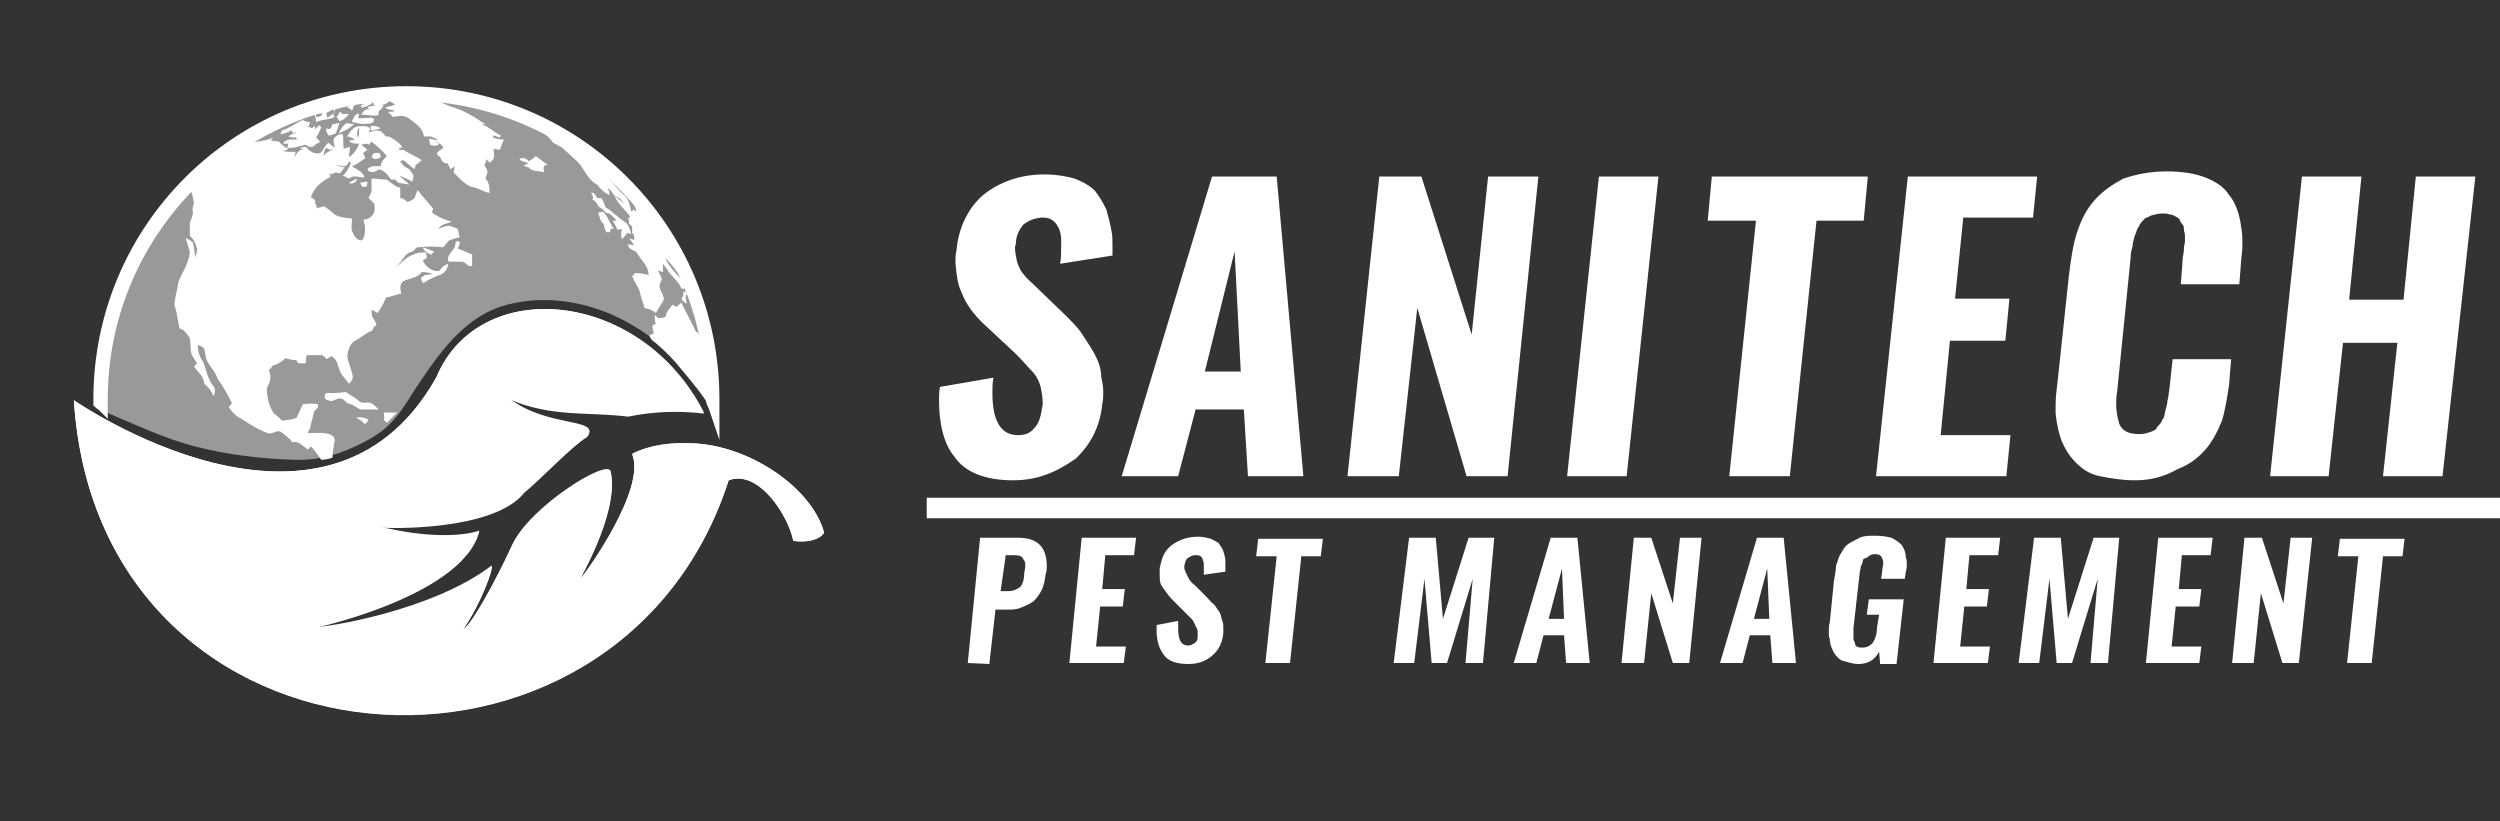
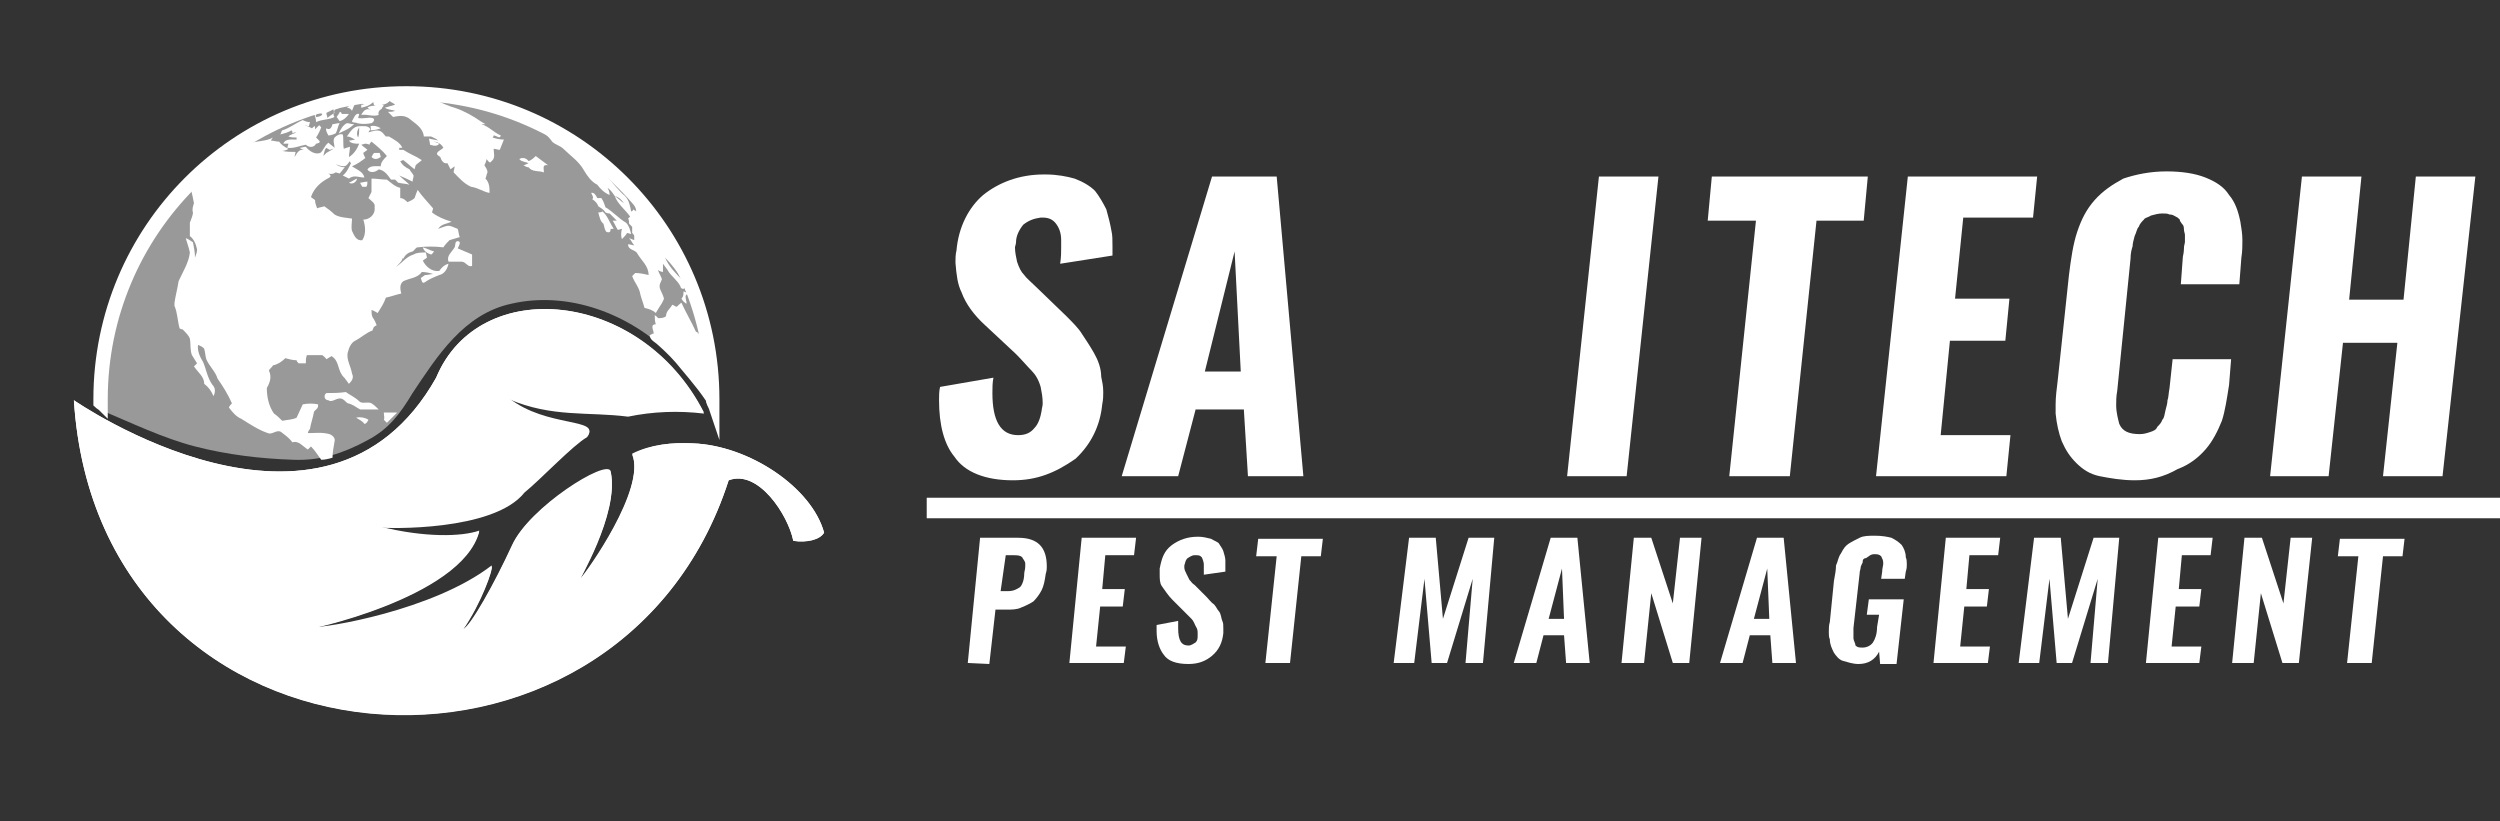
<svg xmlns="http://www.w3.org/2000/svg" version="1.1" id="Layer_1" x="0px" y="0px" viewBox="0 0 243.6 80" style="enable-background:new 0 0 243.6 80;" xml:space="preserve">
  <rect x="0" y="0" width="243.6" height="80" fill="#333333" stroke="none" />
  <style type="text/css">
	.st0{enable-background:new    ;}
	.st1{fill:#FFFFFF;}
	.st2{fill:none;stroke:#FFFFFF;stroke-width:2;stroke-miterlimit:10;}
	.st3{opacity:0.5;fill:#FFFFFF;enable-background:new    ;}
	.st4{fill:#FFFFFF;stroke:#FFFFFF;stroke-miterlimit:10;}
	.st5{display:none;}
	.st6{display:inline;}
</style>
  <g id="XMLID_3_">
    <g id="XMLID_6_">
      <g id="XMLID_7_">
        <g id="XMLID_182_" class="st0">
          <path id="XMLID_188_" class="st1" d="M98.7,46.8C96,46.8,94,46,93,44.5c-1-1.2-1.5-3.1-1.5-5.5c0-0.4,0-0.9,0.1-1.3l5.2-0.9      c-0.1,0.5-0.1,1-0.1,1.5c0,2.7,0.8,4.1,2.5,4.1c0.7,0,1.2-0.2,1.6-0.7c0.4-0.4,0.6-1.1,0.7-1.7c0-0.2,0.1-0.4,0.1-0.7      c0-0.6-0.1-1.1-0.2-1.6c-0.2-0.7-0.5-1.2-0.9-1.6c-0.4-0.4-0.9-1-1.5-1.6l-3-2.8c-1.1-1-1.9-2.1-2.3-3.2      c-0.4-0.8-0.5-1.7-0.6-2.9c0-0.4,0-0.8,0.1-1.2c0.2-2.3,1.2-4.2,2.6-5.4c1.5-1.2,3.5-2,5.9-2c0.1,0,0.1,0,0.2,0      c1.1,0,2.1,0.2,2.8,0.4c0.8,0.3,1.5,0.7,2,1.2c0.4,0.5,0.8,1.2,1.1,1.8c0.2,0.7,0.4,1.5,0.5,2.1c0.1,0.4,0.1,0.9,0.1,1.5      c0,0.2,0,0.6,0,0.9l-5.1,0.8c0.1-0.6,0.1-1.2,0.1-1.6c0-0.2,0-0.4,0-0.7c0-0.7-0.2-1.2-0.5-1.6c-0.3-0.4-0.7-0.6-1.3-0.6      c-0.1,0-0.2,0-0.2,0c-0.7,0.1-1.2,0.3-1.7,0.7c-0.4,0.5-0.7,1.1-0.7,1.7c0,0.2-0.1,0.4-0.1,0.5c0,0.5,0.1,0.9,0.2,1.4      c0.2,0.6,0.4,1,0.7,1.3c0.2,0.3,0.7,0.7,1.2,1.2l2.9,2.8c0.6,0.6,1.2,1.2,1.5,1.7c0.4,0.6,0.8,1.2,1.2,1.9      c0.4,0.7,0.7,1.5,0.7,2.3c0.1,0.5,0.2,0.9,0.2,1.5c0,0.4,0,0.7-0.1,1.2c-0.2,2.1-1.1,3.9-2.6,5.3C102.8,46.1,101,46.8,98.7,46.8      z" />
          <path id="XMLID_185_" class="st1" d="M109.3,46.4l8.8-29.2h6.3l2.6,29.2h-5.4l-0.4-6.5h-4.7l-1.7,6.5H109.3z M117.4,36.2h3.5      l-0.6-11.7L117.4,36.2z" />
-           <path id="XMLID_184_" class="st1" d="M131.3,46.4l3.1-29.2h4.1l4.9,15.4l1.6-15.4h4.9l-3,29.2h-4L138.1,30l-1.8,16.4H131.3z" />
-           <path id="XMLID_183_" class="st1" d="M152.7,46.4l3.1-29.2h5.8l-3.1,29.2H152.7z" />
+           <path id="XMLID_183_" class="st1" d="M152.7,46.4l3.1-29.2h5.8l-3.1,29.2H152.7" />
        </g>
        <g id="XMLID_177_" class="st0">
          <path id="XMLID_181_" class="st1" d="M168.5,46.4l2.6-24.9h-4.7l0.4-4.3H182l-0.4,4.3H177l-2.6,24.9H168.5z" />
          <path id="XMLID_180_" class="st1" d="M182.8,46.4l3.1-29.2h12.6l-0.4,4h-6.8l-0.8,7.9h5.3l-0.4,4.1H190l-0.9,9.2h6.8l-0.4,4      H182.8z" />
          <path id="XMLID_179_" class="st1" d="M208,46.8c-1.2,0-2.4-0.2-3.4-0.4s-1.7-0.7-2.3-1.3c-0.6-0.6-1-1.2-1.4-2.1      c-0.3-0.8-0.5-1.7-0.6-2.7c0-0.3,0-0.7,0-0.9c0-0.7,0.1-1.5,0.2-2.3l1.1-10.3c0.2-1.6,0.4-3,0.8-4.2s0.9-2.2,1.7-3.1      c0.8-0.9,1.7-1.5,2.8-2.1c1.2-0.4,2.6-0.7,4.2-0.7c1.5,0,2.8,0.2,3.8,0.6c1,0.4,1.8,0.9,2.3,1.7c0.6,0.7,0.9,1.6,1.1,2.6      c0.1,0.6,0.2,1.2,0.2,1.8c0,0.5,0,1.1-0.1,1.7l-0.2,2.6h-5.7l0.2-2.7c0.1-0.4,0.1-0.7,0.1-0.7c0-0.2,0-0.3,0.1-0.7      c0-0.3,0-0.5,0-0.7c0-0.2-0.1-0.3-0.1-0.6s-0.1-0.4-0.2-0.5c-0.1-0.2-0.2-0.2-0.2-0.4c-0.2-0.2-0.2-0.2-0.4-0.3      c-0.2-0.1-0.3-0.2-0.6-0.2c-0.2-0.1-0.4-0.1-0.7-0.1c-0.4,0-0.7,0.1-1.1,0.2c-0.3,0.2-0.6,0.2-0.7,0.4c-0.2,0.2-0.4,0.4-0.5,0.7      c-0.2,0.2-0.2,0.5-0.4,0.9c-0.1,0.4-0.2,0.7-0.2,1c-0.1,0.3-0.2,0.7-0.2,1.2l-1.3,12.9c-0.1,0.5-0.1,1-0.1,1.4      c0,0.7,0.2,1.4,0.3,1.8c0.3,0.7,0.9,1,2,1c0.4,0,0.7-0.1,1-0.2c0.3-0.1,0.6-0.2,0.7-0.5c0.2-0.2,0.4-0.4,0.5-0.7      c0.2-0.2,0.2-0.5,0.3-0.9c0.1-0.4,0.2-0.7,0.2-1c0.1-0.2,0.1-0.7,0.2-1.2l0.3-2.8h5.7l-0.2,2.5c-0.2,1.3-0.4,2.6-0.7,3.5      c-0.4,1-0.9,2-1.6,2.8c-0.7,0.8-1.6,1.5-2.7,1.9C210.8,46.5,209.5,46.8,208,46.8z" />
          <path id="XMLID_178_" class="st1" d="M221.2,46.4l3.1-29.2h5.8l-1.2,12h5.3l1.2-12h5.8L238,46.4h-5.8l1.4-13h-5.3l-1.4,13H221.2      z" />
        </g>
      </g>
    </g>
    <g id="XMLID_9_">
      <g id="XMLID_11_">
        <g id="XMLID_154_" class="st0">
          <path id="XMLID_172_" class="st1" d="M94.3,64.6l1.2-12.2h3.7c1.9,0,2.8,0.9,2.8,2.8c0,0.2,0,0.4-0.1,0.7      c-0.1,0.7-0.2,1.2-0.4,1.6c-0.2,0.4-0.5,0.8-0.8,1.1c-0.3,0.2-0.7,0.4-1.2,0.6c-0.4,0.2-0.9,0.2-1.4,0.2h-1.1l-0.6,5.3      L94.3,64.6L94.3,64.6z M97.5,57.6h0.7c0.6,0,0.9-0.2,1.2-0.4c0.2-0.2,0.4-0.7,0.4-1.3c0-0.2,0.1-0.4,0.1-0.7c0-0.2,0-0.2,0-0.3      c0-0.2-0.2-0.4-0.3-0.6c-0.2-0.2-0.5-0.2-0.9-0.2H98L97.5,57.6z" />
          <path id="XMLID_171_" class="st1" d="M104.2,64.6l1.2-12.2h5.3l-0.2,1.7h-2.8l-0.3,3.3h2.2l-0.2,1.7h-2.2l-0.4,3.9h2.9l-0.2,1.6      L104.2,64.6L104.2,64.6z" />
          <path id="XMLID_170_" class="st1" d="M115.8,64.7c-1.2,0-2-0.3-2.4-0.9c-0.4-0.5-0.7-1.3-0.7-2.3c0-0.2,0-0.4,0-0.6l2.1-0.4      c0,0.2,0,0.4,0,0.7c0,1.2,0.3,1.7,1,1.7c0.3,0,0.5-0.2,0.7-0.3c0.2-0.2,0.2-0.4,0.2-0.7c0-0.1,0-0.2,0-0.2c0-0.2,0-0.4-0.2-0.7      c-0.1-0.2-0.2-0.5-0.4-0.7c-0.2-0.2-0.4-0.4-0.7-0.7l-1.2-1.2c-0.4-0.4-0.7-0.9-1-1.3c-0.2-0.3-0.2-0.7-0.2-1.2      c0-0.2,0-0.3,0-0.5c0.2-1,0.4-1.7,1.2-2.3c0.7-0.5,1.5-0.8,2.5-0.8h0.1c0.4,0,0.8,0.1,1.2,0.2c0.3,0.2,0.7,0.3,0.8,0.5      s0.3,0.4,0.4,0.7c0.1,0.3,0.2,0.7,0.2,0.9c0,0.2,0,0.4,0,0.7c0,0.2,0,0.2,0,0.4l-2.1,0.3c0-0.2,0-0.5,0-0.7c0-0.2,0-0.2,0-0.3      c0-0.2-0.1-0.5-0.2-0.7c-0.2-0.2-0.3-0.2-0.6-0.2h-0.1c-0.3,0-0.5,0.2-0.7,0.3c-0.2,0.2-0.2,0.4-0.3,0.7c0,0.1,0,0.2,0,0.2      c0,0.2,0.1,0.4,0.2,0.6c0.1,0.2,0.2,0.4,0.3,0.6c0.2,0.2,0.2,0.3,0.5,0.5l1.2,1.2c0.2,0.2,0.4,0.5,0.7,0.7      c0.2,0.2,0.3,0.5,0.5,0.7c0.2,0.3,0.2,0.7,0.3,0.9c0.1,0.2,0.1,0.4,0.1,0.7c0,0.2,0,0.3,0,0.5c-0.1,0.9-0.4,1.6-1.1,2.2      C117.5,64.4,116.8,64.7,115.8,64.7z" />
          <path id="XMLID_169_" class="st1" d="M123.3,64.6l1.1-10.4h-2l0.2-1.7h6.3l-0.2,1.7h-1.9l-1.1,10.4H123.3z" />
          <path id="XMLID_168_" class="st1" d="M135.8,64.6l1.5-12.2h2.6l0.7,7.9l2.5-7.9h2.5l-1.1,12.2h-1.7l0.7-8.2l-2.5,8.2h-1.5      l-0.7-8.2l-1,8.2H135.8z" />
          <path id="XMLID_165_" class="st1" d="M147.5,64.6l3.6-12.2h2.6l1.2,12.2h-2.3l-0.2-2.7h-2l-0.7,2.7H147.5z M150.9,60.3h1.5      l-0.2-4.9L150.9,60.3z" />
          <path id="XMLID_164_" class="st1" d="M158,64.6l1.2-12.2h1.7l2.1,6.4l0.7-6.4h2.1l-1.2,12.2h-1.6l-2.1-6.8l-0.7,6.8H158z" />
          <path id="XMLID_161_" class="st1" d="M167.6,64.6l3.6-12.2h2.6l1.2,12.2h-2.3l-0.2-2.7h-2l-0.7,2.7H167.6z M170.9,60.3h1.5      l-0.2-4.9L170.9,60.3z" />
          <path id="XMLID_160_" class="st1" d="M181.1,64.7c-0.6,0-1.1-0.2-1.5-0.3s-0.7-0.5-0.9-0.8c-0.2-0.4-0.4-0.8-0.4-1.3      c-0.1-0.2-0.1-0.5-0.1-0.7c0-0.3,0-0.7,0.1-1l0.4-4c0.1-0.6,0.2-1,0.2-1.5c0.2-0.4,0.2-0.8,0.5-1.2c0.2-0.4,0.4-0.7,0.7-0.9      s0.7-0.4,1.1-0.6c0.4-0.2,0.9-0.2,1.5-0.2c0.7,0,1.2,0.1,1.6,0.2c0.4,0.2,0.7,0.4,1,0.7c0.2,0.3,0.4,0.7,0.4,1.2      c0.1,0.2,0.1,0.5,0.1,0.7c0,0.2,0,0.4-0.1,0.7l-0.1,0.7h-2.3l0.1-0.7c0-0.3,0.1-0.6,0.1-0.7c0-0.1,0-0.1,0-0.2      c0-0.2-0.1-0.4-0.2-0.6c-0.2-0.2-0.4-0.2-0.7-0.2c-0.2,0-0.4,0.1-0.5,0.2c-0.2,0.1-0.2,0.2-0.4,0.2c-0.2,0.1-0.2,0.2-0.2,0.4      c-0.1,0.2-0.2,0.4-0.2,0.5c0,0.2-0.1,0.3-0.1,0.6l-0.6,5.3c0,0.2,0,0.4,0,0.6c0,0.2,0,0.2,0,0.4c0,0.2,0.2,0.5,0.2,0.7      c0.2,0.2,0.4,0.2,0.7,0.2c0.4,0,0.8-0.2,1-0.5s0.4-0.8,0.4-1.5l0.2-1.2h-1.2l0.2-1.5h3.4l-0.7,6.3h-1.6l-0.1-1.2      C182.7,64.3,182,64.7,181.1,64.7z" />
          <path id="XMLID_159_" class="st1" d="M188.4,64.6l1.2-12.2h5.3l-0.2,1.7h-2.8l-0.3,3.3h2.2l-0.2,1.7h-2.2L191,63h2.9l-0.2,1.6      L188.4,64.6L188.4,64.6z" />
          <path id="XMLID_158_" class="st1" d="M196.7,64.6l1.5-12.2h2.6l0.7,7.9l2.5-7.9h2.5l-1.1,12.2h-1.7l0.7-8.2l-2.5,8.2h-1.5      l-0.7-8.2l-1,8.2H196.7z" />
          <path id="XMLID_157_" class="st1" d="M209.1,64.6l1.2-12.2h5.3l-0.2,1.7h-2.8l-0.3,3.3h2.2l-0.2,1.7H212l-0.4,3.9h2.9l-0.2,1.6      L209.1,64.6L209.1,64.6z" />
          <path id="XMLID_156_" class="st1" d="M217.5,64.6l1.2-12.2h1.7l2.1,6.4l0.7-6.4h2.1L224,64.6h-1.6l-2.1-6.8l-0.7,6.8H217.5z" />
          <path id="XMLID_155_" class="st1" d="M228.7,64.6l1.1-10.4h-2l0.2-1.7h6.3l-0.2,1.7h-1.9l-1.1,10.4H228.7z" />
        </g>
      </g>
    </g>
    <line id="XMLID_13_" class="st2" x1="90.3" y1="49.5" x2="243.6" y2="49.5" />
  </g>
  <g id="XMLID_15_">
    <path id="XMLID_24_" class="st3" d="M19,43.5c3.1,0.8,6.4,1.2,9.6,1.3c2.6,0.1,4.8-0.6,7.2-1.9c2.1-1.1,3.2-2.6,4.4-4.6   c2.4-3.6,5-7.7,9.6-8.7c5.6-1.3,11.6,1,15.6,5c1.6,1.6,3,3.4,4.1,5.4c0-0.1,0-0.2,0-0.3c0-16.6-13.4-30-30-30S9.7,23.2,9.7,39.7   c0,0.1,0,0.2,0,0.2C12.8,41.2,15.9,42.7,19,43.5z" />
    <g id="XMLID_2_">
      <path id="XMLID_28_" class="st4" d="M69.3,38.9c0,0.1,0,0,0,0.2c0.1,0.3,0.2,0.4,0.3,0.7c0-0.4,0-0.4,0-0.9c0-16.6-13.4-30-30-30    s-30,13.4-30,30c0,0.1,0,0.3,0,0.4c0.1,0.1,0.3,0.2,0.4,0.3c0-0.2,0-0.5,0-0.7c0-16.3,13.2-29.6,29.6-29.6S69.3,22.6,69.3,38.9z" />
      <g id="XMLID_10_" class="st5">
        <g id="XMLID_485_" class="st6">
          <g id="XMLID_488_">
            <path id="XMLID_546_" class="st1" d="M35.7,10.5l0.1,0l0.1,0H36l0,0.1c-0.1,0-0.1,0-0.1,0L35.7,10.5L35.7,10.5l0,0.1l-0.1,0.1       l0.1,0.1l0.2,0l0.1,0l0.1-0.1h0.1c0,0,0,0,0.1-0.1l0.1-0.1l0.1,0c0,0,0.1,0,0.1-0.1c0,0,0,0,0,0c0,0,0,0,0.1,0c0,0,0,0,0.1-0.1       c0,0,0.1-0.1,0.1-0.1c-0.1-0.1-0.1-0.1-0.1-0.1l0-0.1l0-0.1l0,0c-0.1,0-0.1,0-0.1,0c0,0,0-0.1,0.1-0.1c0,0-0.1,0-0.1-0.1       s0,0,0-0.1c0.1-0.1,0.1-0.1,0.1-0.1l0,0h0c-0.1,0.1-0.1,0.1-0.2,0.1h0.1l0,0C36.5,10,36.5,10,36.5,10h-0.1       c-0.1,0-0.1,0-0.1,0.1c0,0,0,0-0.1,0.1h-0.1h-0.1L36,10.2l-0.1,0c0,0-0.1,0.1-0.1,0.1h0.1C35.8,10.4,35.8,10.4,35.7,10.5       L35.7,10.5z" />
            <path id="XMLID_545_" class="st1" d="M37,13l0.2-0.1l0.3-0.1l-0.2-0.2l-0.4-0.1c-0.1,0-0.2,0-0.3,0l0,0.2l0,0.2L37,13z" />
            <path id="XMLID_544_" class="st1" d="M34.8,12.2l0.3,0c0.1,0,0.1-0.1,0.2-0.1c0.1,0.2,0.1,0.2,0.3,0.2c0.1,0,0.2,0,0.3,0l0.2,0       l0.1-0.1l0.1,0.1c0.5,0,0.5,0,0.5-0.1c0,0,0-0.1,0.1-0.1l0,0l0-0.2l-0.2-0.1l-0.3-0.1l-0.2,0.1L36,11.9h-0.2l-0.2-0.1h-0.2       l-0.1-0.2l0.1-0.1l0-0.1c-0.1,0-0.1,0-0.2,0c0,0-0.1,0-0.1,0c-0.1,0.2-0.1,0.2-0.2,0.4L34.8,12l0,0.1V12.2z" />
            <path id="XMLID_543_" class="st1" d="M33,11h0.2l0.1-0.1l0.1-0.1h0.1l0.2-0.1h-0.1c0,0-0.1,0-0.1,0l-0.1,0L33,10.9l-0.2,0.2       l0,0L33,11z" />
            <path id="XMLID_542_" class="st1" d="M32.3,11.6L32.3,11.6c0,0.1,0,0.1-0.1,0.1c0,0-0.1,0-0.1,0l0-0.1l0.1-0.2l0-0.1       c0,0-0.1,0-0.1,0v-0.1l0,0l-0.2,0l-0.3,0.1l-0.2,0.1l-0.3,0.1l-0.2,0.1l0.1,0l0.1,0.1l0.2,0l0.2,0l0.1,0.1c0,0,0.1,0,0.1,0       c-0.1,0-0.1,0.1-0.2,0.1c-0.1,0-0.1,0-0.1,0L31.1,12L31,12.1l0,0.1c0.1,0,0.1,0,0.2,0l0.3-0.1l0.3-0.1l0.2,0c0.1,0,0.1,0,0.2,0       s0.1,0,0.2,0l0.2-0.1l0.3-0.2l0-0.1c0,0-0.1,0-0.1,0h-0.1l0-0.1l0-0.1c0,0,0.1-0.1,0.1-0.1l0.1-0.1c0,0-0.1,0-0.1,0l-0.1,0.1       l-0.1,0l-0.1,0.1C32.5,11.5,32.5,11.5,32.3,11.6z" />
            <path id="XMLID_541_" class="st1" d="M34.3,10.8l0.1,0l0,0l0.1,0l-0.1,0.1l0.1,0l0.1-0.1l0.1-0.1l0-0.1l0.1-0.1l0-0.1l0-0.1       l-0.1,0l0-0.1l0-0.1l-0.1,0l-0.2,0l-0.1,0.1h0.1v0l-0.1,0.1c0,0-0.1,0-0.1,0L34.3,10.8L34.3,10.8L34.3,10.8z" />
            <path id="XMLID_540_" class="st1" d="M33.7,11.6l0-0.2c0,0-0.1,0-0.1,0l-0.1,0.1l-0.1,0.1l0-0.1l0.2-0.2l-0.1-0.1l-0.2,0.2       c0,0-0.1,0.1-0.1,0.1c0,0.1,0,0.2,0,0.2l0.1,0.1l0.1,0l0.1,0l0,0.1L33.5,12l0.1-0.1h0.2l0.1,0l0.1-0.1c0.1-0.1,0.1-0.1,0.2-0.2       c0,0,0.1-0.1,0.2-0.1c0,0,0.1-0.1,0.1-0.1l0-0.1c0,0-0.1,0-0.2,0.1l0-0.1c0,0-0.1,0-0.1,0C33.9,11.4,33.9,11.7,33.7,11.6z" />
            <path id="XMLID_539_" class="st1" d="M44.2,25c-0.1,0.1-0.2,0.2-0.2,0.3c0,0.1,0,0.2,0,0.3c0,0.1,0.1,0.1,0.1,0.2       c0.4,0,0.9,0,1.3,0c0.1,0,0.2,0,0.3,0.2c0.3,0.2,0.4,0.3,0.5,0.3c0,0,0,0,0.1-0.1c0,0,0.1-0.1,0-0.4c-0.1-0.2-0.1-0.2,0-0.4       l0,0c0-0.1-0.1-0.1-0.1-0.2c-0.2,0-0.2,0-0.3,0c0,0-0.3-0.1-0.4-0.2c0-0.1-0.1-0.1-0.1-0.1c-0.1,0-0.2,0-0.3,0       c-0.1,0-0.1-0.1-0.2-0.1c0-0.3,0-0.3,0.1-0.3c0-0.1,0.1,0,0.1-0.1c0,0,0.1-0.2,0-0.3c0,0,0,0-0.1-0.1c0,0-0.1,0-0.1,0       c0,0-0.2,0-0.2,0.1c0,0.1,0,0.1,0,0.2c0,0.1,0,0.1,0,0.2c0,0,0,0.1,0,0.1C44.6,24.3,44.5,24.7,44.2,25z" />
            <path id="XMLID_538_" class="st1" d="M69.2,35.1c0.1,0.4,0.1,0.9,0.2,1.4C69.4,36,69.3,35.6,69.2,35.1z" />
            <path id="XMLID_537_" class="st1" d="M51.3,16.1L51.3,16.1c0.2-0.1,0.4,0.1,0.6,0.2c-0.1,0-0.3-0.1-0.4,0       c0.1,0.1,0.1,0.1,0.2,0.2l0.1,0c0.1,0,0.1,0,0.2,0l0.1,0c0.1,0.1,0.2,0.2,0.2,0.3l0.2,0.1c0,0,0.1,0,0.1,0c0.1,0,0.1,0,0.2-0.1       c0,0,0.1,0,0.1,0c0.2,0,0.2,0.1,0.3,0.2c0.1,0.1,0.3,0,0.3,0l0-0.1c-0.1-0.1-0.1-0.1-0.1-0.2c0,0,0,0,0-0.1h0.1       c0-0.1-0.1-0.2,0-0.2c0,0,0,0,0.3,0c-0.1-0.1-0.2-0.2-0.3-0.3c-0.1,0-0.1-0.1-0.2-0.1c-0.2-0.1-0.2-0.1-0.2-0.1h0       c-0.1-0.1-0.1-0.2-0.2-0.2c-0.1-0.1-0.1-0.1-0.2-0.2c-0.1,0-0.1,0-0.2,0c-0.1,0,0,0.1,0,0.1s0,0.1,0,0.1l0,0.1       c-0.1,0-0.2,0-0.3,0c-0.2,0-0.1,0.1-0.1,0.1c0,0,0,0.1,0,0.1c-0.1,0-0.1,0-0.2,0c0,0-0.1-0.1-0.1-0.1s-0.1,0-0.1,0       c-0.1,0-0.1-0.1-0.2-0.1l-0.1,0c0,0,0.1,0.1,0.1,0.1c-0.2-0.1-0.2-0.1-0.2-0.1c0,0-0.2,0-0.2,0.1       C50.9,15.9,51.2,16.1,51.3,16.1z" />
            <path id="XMLID_536_" class="st1" d="M33.7,13.1l0.1-0.2L34,13l0.2-0.1l0.2-0.2c0.1-0.1,0.2-0.1,0.2-0.2       c-0.1-0.1-0.1-0.1-0.1-0.1c-0.1,0-0.1,0-0.2,0l-0.1-0.1c-0.3,0-0.3,0-0.3,0.1c-0.1,0.2-0.1,0.2-0.3,0.2       c-0.1,0.1-0.1,0.2-0.2,0.3c-0.1,0.3-0.1,0.3-0.2,0.3l0.2,0L33.7,13.1z" />
            <path id="XMLID_535_" class="st1" d="M33.3,12.5l0-0.1h-0.2l-0.1,0.1H33L33,12.4l-0.2,0l-0.1,0.1v0.1c-0.3,0.3-0.3,0.3-0.3,0.1       h-0.1l-0.1,0.1l0.1,0.1l0,0.1c0,0,0.1,0,0.1,0.1c0,0.1,0,0.2-0.1,0.2l0,0c0,0,0.1,0.1,0.2,0.1c0,0,0.2-0.1,0.3-0.1H33l0.2-0.2       l0-0.2l0-0.2l-0.1-0.1C33.4,12.7,33.4,12.7,33.3,12.5z" />
            <path id="XMLID_534_" class="st1" d="M66.9,36.1c0.8,1,1.8,2.1,2.4,3.3c0.1,0.2,0.2,0.4,0.3,0.6c0-0.2,0-0.4,0-0.6       c0-1.7,0-1.7-0.4-4.9l-0.5-2.3c-0.1-0.2-0.2-0.4-0.3-0.7c-0.1,0.5,0.2,0.9,0.2,1.3c0,0,0,0-0.1,0c0-0.1-0.1-0.2-0.2-0.3       c0,0-0.1,0-0.2,0.1l-1.5-2.9c-0.1,0.2-0.3,0.3-0.5,0.5c-0.2-0.3-0.2-0.3-0.4-0.3c0,0.2-0.2,0.3-0.2,0.4c-0.1,0-0.3,0-0.4,0.1       c0,0.4,0,0.4,0,0.5c-0.1,0-0.1,0-0.2,0c0,0-0.1,0.1-0.1,0.1h0c-0.1,0-0.1,0-0.2,0c0,0,0,0,0,0c-0.2,0-0.3,0-0.4-0.1       c0,0-0.1,0-0.1-0.1c0,0.3,0.1,0.6,0.1,0.9c-0.1,0-0.2,0-0.3,0c0.1,0.3,0.1,0.5,0.2,0.8c-0.1,0-0.3,0-0.3,0.2c0,0.1,0,0.2,0,0.3       C64.9,34,65.9,34.9,66.9,36.1z" />
            <path id="XMLID_533_" class="st1" d="M36.8,9.9C36.7,10,36.7,10,36.8,9.9c0,0.1,0.1,0.1,0.1,0.1L37,10l0.1,0h0.1L37,10       l-0.1,0.1l-0.1,0.1c0.2,0,0.2,0,0.3-0.1l0.1,0c0,0,0.1,0,0.1,0l0.1-0.1l0.1-0.1l0,0c0,0,0,0,0.1,0l0.1,0h0       c-0.1,0-0.1,0.1-0.2,0.1h0.1l0,0h0l0,0c0,0-0.1,0-0.1,0h-0.1l-0.1,0c-0.1,0-0.1,0-0.2,0h-0.1l-0.1,0l0,0l0.1,0l0,0l-0.1,0.1       l0.1,0l-0.1,0c0,0-0.1,0-0.1,0c-0.1-0.2-0.1-0.2-0.2-0.2l-0.1,0l-0.1,0.1v0.1l0,0.1l0.1,0.1l0.1,0.1c0,0,0.1,0,0.2,0       c0,0-0.1,0-0.1,0.1c0,0.1,0,0.1,0,0.1l-0.1-0.1l-0.1,0l-0.1,0l-0.1,0l-0.1,0.1c0,0,0,0.1-0.1,0.1l0,0.1l0.1,0h0.1l0.1,0l-0.1,0       l0,0.1c0.1,0,0.1,0,0.4-0.1L36.7,11l-0.2,0.1h-0.1c-0.1,0-0.1,0-0.2-0.1c0,0,0-0.1-0.1-0.1c0,0,0,0-0.2,0       c-0.1,0.2-0.1,0.2-0.3,0.3l-0.1,0.1l0,0.1l0.1,0.1c0.1,0,0.1-0.1,0.2-0.1c0.1,0,0.2,0.1,0.2,0.1s0.1-0.1,0.2-0.1c0,0,0,0,0.3,0       c0,0,0.1,0,0.1,0c0,0,0,0-0.1,0.1l0,0c0,0,0.1,0,0.2,0h0.1c0.3-0.1,0.3-0.1,0.3-0.2l0-0.1l0,0v-0.1l0.1,0l0.1-0.1l0-0.1h0.1       c0.2,0,0.2,0,0.2,0c0.1-0.1,0-0.1,0-0.2h0c0,0,0.1,0,0.1,0s0,0,0.1,0c0,0,0,0,0-0.1c-0.1,0-0.1-0.1-0.2-0.1l-0.1,0.1l-0.1,0       v-0.1c0,0,0.1,0,0.1,0c0,0,0,0,0.1-0.1h0.1l0,0.1c0.1,0,0.1,0,0.3-0.1l-0.1-0.1H38l0,0.1h0.1l0.1,0l-0.1-0.1l-0.1,0h0.2l0-0.1       l0.1,0c0.1-0.1,0.2-0.1,0.2-0.2h0.1l0,0l0,0c0,0-0.1,0-0.1,0.1c0,0,0,0-0.1,0v0l0.1,0h0.1c0,0,0.1,0,0.1,0c0,0,0.1,0,0.1-0.1       l0.1,0c0,0,0-0.1,0-0.1l-0.1-0.1l0,0h0l-0.1,0l-0.1,0l0,0h0l0,0l-0.1,0h-0.1c0,0,0,0,0,0c0,0-0.1,0-0.1,0c0,0,0,0,0,0.1H38l0,0       l0,0c0,0,0,0,0,0c0,0,0,0-0.1-0.1l-0.1,0c0,0,0,0,0,0.1h0.1l0,0h0l0,0h0c0,0,0,0-0.1,0l-0.1,0.1l0.1,0c0,0,0,0,0.1,0l0,0.1       c0,0,0,0-0.1,0l0-0.1c0,0,0,0-0.1,0h0c0,0,0,0,0-0.1h-0.1v0h0h0c0,0-0.1,0.1-0.1,0.1h0l0,0h0c-0.1,0-0.1,0-0.1,0h0h0l-0.1,0       H36.8L36.8,9.9L36.8,9.9l0.1,0.1l-0.1,0.1L36.8,9.9z" />
            <path id="XMLID_532_" class="st1" d="M45,10c0,0-0.1,0-0.1,0c0.3,0.1,0.3,0.1,0.4,0.1C45.2,10.2,45.2,10.2,45,10       c0,0-0.1,0-0.1,0s-0.1,0-0.1,0h0c0,0-0.1,0-0.1,0c-0.2,0-0.2,0-0.2,0c0.1,0,0.2,0.1,0.3,0.1l0,0c-0.1,0-0.1,0-0.2,0       c-0.1,0-0.2,0-0.3-0.1c0,0,0,0,0.2,0.1l0,0c0.4,0.2,0.9,0.2,1.3,0.3c-0.2,0-0.3-0.1-0.5-0.1c0.1,0,0.6,0.2,0.7,0.2       c0,0,0,0-0.3-0.1c0.1,0,0.3,0.1,0.4,0.1h0c0,0-0.3-0.1-0.4-0.1c-0.1,0-0.1,0-0.2,0h0c0.1,0,0.1,0,0.4,0.1h0l-0.1,0l0.1,0       c0.1,0,0.2,0,0.3,0.1c0,0,0.1,0,0.1,0h-0.1l0,0l0,0c0,0,0,0,0.1,0c0,0,0,0,0.2,0.1c0.1,0,0.1,0,0.2,0.1l0-0.1l0,0h0.1       c0,0,0,0-0.2-0.1h0c0,0,0.4,0.1,0.4,0.1l0,0c0,0,0,0-0.1,0c0.3,0.2,0.7,0.2,1.1,0.3l0,0c0,0-0.7-0.2-0.9-0.3       c-0.2-0.1-0.3-0.1-0.5-0.2c0,0,0,0-0.6-0.2l0,0c0.7,0.2,0.7,0.2,1.3,0.3l0,0c-0.1,0-0.2-0.1-0.3-0.1c0,0,0.1,0,0.4,0.1l0,0       c0,0,0,0-0.2-0.1v0l0,0l-0.1,0c-0.2,0-0.2,0-0.2,0h0c0,0,0,0-0.3-0.1v0c-0.2-0.1-0.4-0.1-0.7-0.2c0,0-0.3-0.1-0.4-0.1       c0,0,0,0,0.1,0c0,0-0.1,0-0.1,0C45.1,10.1,45,10.1,45,10z" />
            <path id="XMLID_531_" class="st1" d="M43.9,9.8L43.9,9.8c-0.1,0-0.1,0-0.2,0C43.8,9.8,43.8,9.8,43.9,9.8L43.9,9.8L43.9,9.8       L43.9,9.8c0.3,0.1,0.4,0.1,0.5,0.1c-0.1,0-0.3-0.1-0.4-0.1C43.9,9.8,43.9,9.8,43.9,9.8c0.1,0.1,0.3,0.1,0.5,0.1l0,0       c0,0,0.1,0,0.1,0l0,0c0.1,0,0.1,0,0.2,0l0,0c0.1,0,0.2,0,0.2,0c0.1,0,0.1,0,0.2,0h0h0c0.1,0,0.1,0.1,0.2,0       c-0.1,0-0.2,0-0.3-0.1c0,0,0.1,0,0.1,0c0,0,0,0-0.6-0.1c0,0-0.2-0.1-0.3,0c0,0,0.1,0,0.1,0l0,0C44.2,9.8,44,9.8,43.9,9.8       c0.1,0.1,0.2,0.1,0.3,0.1c0,0-0.1,0-0.1,0L43.9,9.8z" />
            <path id="XMLID_530_" class="st1" d="M38.9,10L38.9,10c0,0-0.1,0-0.1,0v0L38.7,10l0,0l0,0h0l0,0h0l0,0v0l0,0l0,0v0l0,0h0h0v0v0       v0c0,0,0,0,0.1,0l0,0l0,0h0l0.1,0l0,0h0l0,0.1l0,0l0,0l0,0c0,0,0,0,0,0.1v0.1v0l0,0h0l-0.1,0l0-0.1h-0.1l-0.1,0       c0,0-0.1,0-0.1,0v0c0,0,0,0,0,0.1h0c0,0,0,0-0.1,0c-0.1,0-0.1,0-0.2,0h0h0h0v0v0v0v0h0h0c0,0.1,0,0.1,0.1,0.2       c0.1,0,0.1,0,0.1,0.1h0.1l0.1,0h0c0,0,0.1,0,0.1,0h0.1l0,0h0c0,0,0.1,0,0.1,0l0.1,0h0h0c0,0,0,0,0,0.1h0l-0.1,0.1h0h0h0l0,0h0       h0c0,0,0,0,0,0l-0.1,0h0c0,0-0.1,0-0.1,0h0l0,0.1h-0.1l0.1-0.1l0,0l0,0c0.1,0,0.2,0.1,0.3,0.1l0,0l0,0v0l0,0l0.1,0l0,0l0,0v0       l0,0l0,0h0l0.1,0l0,0l0,0l0.1,0h0l0,0l0,0c0,0,0-0.1,0-0.1h0.1c0,0,0.1,0,0.1,0l0,0h0l0,0h-0.1l0,0h0.1l0,0c0,0,0.1,0,0.1,0v0       l0,0l0,0h0h0h0v0c0,0,0.1,0,0.1,0l0,0h0.1h0.1h0c0,0,0.1,0,0.1,0l0,0h0h0h0.1h0c0,0,0.1,0,0.1,0l0.1,0h0h0l0.1,0.1l0.1,0       c0,0,0,0,0.1,0L40.6,12c0,0,0.1,0.1,0.1,0.2l0,0l0,0l0,0h0h0l0,0l0,0l0,0l0.1,0.1l0,0c0,0,0.1,0,0.1,0.1l0,0l0,0l0,0       c0,0,0,0,0.1,0.1c0,0,0.1,0.1,0.1,0.1l0,0l0.1,0.1c0,0,0,0,0,0.1c0,0,0,0,0.1,0.1c0,0,0,0.1,0.1,0.1c0,0,0,0.1,0,0.1       c0,0,0.1,0,0.1,0c0,0,0,0.1,0,0.1l0,0c0,0.1,0.1,0.1,0.1,0.2c0,0-0.1,0-0.1,0c0,0,0,0.1,0.1,0.1c0.1,0.1,0.1,0.1,0.2,0.1       c0,0,0,0,0.1,0l0.1,0c0.1,0,0.2,0,0.2,0l0-0.1c0.2-0.2,0.3,0.2,0.6,0.2l0,0l0,0h0l0,0c0.2,0.1,0.3,0.1,0.3,0.2l0,0.1       c0,0-0.1,0-0.1,0l-0.1,0H43h0c-0.2,0-0.4-0.2-0.7-0.1c0.1,0.1,0.2,0.1,0.2,0.2l0,0h-0.1c0,0-0.2,0.1,0,0.2       c0.1,0.1,0.3,0.1,0.4,0.2l0.1,0c0,0,0-0.1,0.1-0.1c0.1,0,0.1,0,0.2,0c0-0.1-0.1-0.1-0.1-0.2c-0.1,0-0.1,0-0.2,0l0,0       c0,0-0.1,0-0.1,0v-0.1c0,0,0.1,0,0.1,0c0.1,0.1,0.1,0.1,0.3,0.1c0,0,0.1,0,0.2,0c0.1,0,0.1,0,0.2,0.1l0,0l0,0l0,0l0,0.1       c0,0,0,0,0,0c0.1,0.1,0.1,0.1,0.2,0.2c0,0.1,0.1,0.1,0.1,0.2c0,0-0.1,0-0.2,0h-0.1c0,0,0,0.1,0,0.1h-0.1c0,0,0,0-0.1,0l-0.1,0       l0-0.1c0,0.1,0.1,0.2,0.1,0.3c0,0-0.1,0-0.1,0c0,0.1,0,0.1-0.1,0.1l0,0.1l0,0.1c0,0,0,0,0,0.1c0.1,0.1,0.4,0.1,0.5,0.3       c0,0-0.1,0-0.1,0.1c0,0,0.2,0.5,0.5,0.4l0-0.1h0.1c0,0,0,0,0.1,0c0.1,0,0.1,0,0.1,0.1c0,0,0,0-0.1,0l0,0       c0.3,0.5,0.3,0.5,0.3,0.5c0.1-0.1,0.1-0.1,0.1-0.2c0,0,0.1,0,0.1,0c0,0.1,0.1,0.2,0.1,0.3c0,0.1-0.1,0.1-0.1,0.1       c-0.2,0.3,1.7,1.7,1.9,1.7c0,0,0,0,0.1,0c0,0,0.1,0,0.1,0h0c0.4,0.1,1,0.8,1.2,0.3l0-0.1c0,0,0,0-0.1-0.1       c-0.1-0.2,0-0.4-0.1-0.6c-0.1-0.2-0.3-0.3-0.4-0.5l0-0.1c0,0,0.1,0,0.1,0c0,0,0,0,0.1,0c0,0,0.1,0,0.1,0       c-0.1-0.2-0.1-0.2-0.1-0.3h0.1l0-0.1c-0.1-0.1-0.1-0.2-0.2-0.3c0-0.2-0.3-0.2-0.3-0.4c0.2,0,0.2,0,0.2-0.1       c0-0.1-0.1-0.1-0.1-0.2c0.1,0,0.2,0,0.3,0c-0.1-0.1-0.1-0.2-0.2-0.2c0.1,0,0.1,0,0.2,0c0.1,0.2,0.1,0.2,0.2,0.3       c0.1,0,0.1,0,0.2,0c0-0.1,0-0.2,0.1-0.3h0.1c0.1,0,0.1,0,0.2-0.1l0,0c0-0.1,0-0.1,0-0.2c0,0,0-0.1,0-0.1l0,0       c0-0.1,0-0.1-0.1-0.2l0.1-0.1c0,0,0,0-0.1-0.1l0-0.1l0,0c0-0.1,0-0.1-0.2-0.2l0,0c0,0,0,0,0.1,0h0h0h0l0,0h0l0.1,0       c0.4,0.1,0.4,0.1,0.5,0.1c0-0.1,0-0.2,0-0.3c0,0,0.1,0,0.1,0c0,0,0.1,0,0.1-0.1l0-0.1c0,0,0,0,0,0c0-0.1-0.1-0.2-0.1-0.3       c0.1,0,0.1,0,0.2,0c0-0.1-0.1-0.2-0.1-0.2h-0.1l0,0.1l0,0.1c0,0,0,0-0.1,0c-0.1,0-0.2-0.1-0.3-0.1h0c-0.2,0-0.3,0-0.5-0.2       c0,0-0.1-0.1-0.1-0.1l0,0c0.1,0,0.1,0,0.2,0c0,0,0-0.1-0.1-0.1c0.2,0.1,0.3,0.2,0.5,0.3l0.1,0c0,0-0.1-0.1-0.1-0.1       c0,0,0.1,0,0.2-0.1c0,0-0.7-0.4-1.3-0.7l0-0.1c0.2,0.1,0.2,0.1,0.3,0.1c0,0,0,0,0.1,0c-0.1-0.1-0.2-0.1-0.3-0.2       c0,0,0,0-0.1-0.1c-0.2-0.1-0.3-0.2-0.4-0.1l0,0.1c0,0-0.1,0-0.1,0c0,0-0.1-0.1-0.1-0.1c0,0,0,0-0.2-0.1l0,0c0,0,0.1,0,0.1,0       c0.1,0,0.1,0.1,0.2,0.1c0,0,0.1,0,0.1,0v-0.1c0,0,0,0,0.1,0c0,0,0.1,0,0.1,0c-0.1-0.1-0.2-0.2-0.4-0.3l0,0       c-0.2,0-0.2-0.1-0.2-0.1c0.1,0,0.1,0,0.2,0l-0.1-0.1l0.1,0c0,0,0,0,0.1,0c-0.3-0.1-0.5-0.2-0.8-0.3l0,0h0.1       c-0.1,0-0.1-0.1-0.3-0.1c-0.3-0.1-0.6-0.2-0.9-0.3c0,0,0,0-0.1,0l-0.1,0l0.1,0c0,0,0,0,0.1,0c0.1,0,0.1,0,0.2,0.1l0,0       c0.2,0.1,0.2,0.1,0.5,0.2v0c-0.2-0.1-0.4-0.2-0.6-0.3c0,0-0.1,0-0.1-0.1c0,0,0,0-0.1,0c-0.1,0-0.1,0-0.2-0.1l-0.1,0       c0,0,0,0-0.1,0c-0.1,0-0.2-0.1-0.2-0.1l0.1,0l0,0c0,0-0.3-0.1-0.4-0.1c0,0,0.1,0,0.1,0.1c-0.1,0-0.3-0.1-0.3-0.1       c0,0,0,0-0.5-0.2h0.1c-0.2-0.1-0.2-0.1-0.2-0.1l0,0c-0.3-0.1-0.6-0.3-0.9-0.3l-0.1,0c0,0-0.1,0-0.1,0c-0.1,0-0.1,0-0.2-0.1       c0,0,0.1,0,0.1,0l0,0C42,10.1,42,10.1,42,10v0c-0.1,0-0.2,0-0.3-0.1c-0.1,0-0.2,0-0.3,0h-0.1l0,0l0,0l0,0l0,0       c0.1,0,0.2,0,0.3,0.1c-0.1,0-0.1,0-0.2,0c0.1,0,0.1,0,0.2,0.1l0,0l0,0l0,0l0,0v0.2c0.1,0,0.2,0.1,0.3,0.1       c-0.2,0-0.3-0.1-0.5-0.2c-0.1,0-0.1,0-0.2-0.1c-0.2-0.1-0.3-0.1-0.4-0.1l0,0h-0.1c0.3,0.1,0.3,0.1,0.4,0.1H41l0,0       c-0.1,0-0.2,0-0.2-0.1l0,0c0,0-0.1,0-0.2,0c0,0,0,0-0.1,0l0.1,0l0,0l0,0v0l0,0l0,0c-0.2-0.1-0.3-0.1-0.3-0.1c0.1,0,0.1,0,0.1,0       l-0.1,0c0,0,0.1,0,0.1,0c0,0-0.1,0-0.1,0c0,0,0,0,0,0c-0.1,0-0.1,0-0.2,0h0l0,0c0,0-0.2,0-0.3-0.1c0,0,0,0,0,0c0,0,0,0,0,0       c0,0-0.1,0-0.1,0h-0.1l0,0h0h0l0.1,0h-0.1h0h0c0,0-0.1,0-0.1,0c0.1,0,0.1,0,0.2,0c-0.1,0-0.2,0-0.2,0h0c0,0-0.1,0-0.1,0       c0,0,0,0,0,0s-0.1,0-0.1,0c0,0,0.1,0,0.1,0h-0.1v0c0.2,0.1,0.2,0.1,0.2,0.1l0,0h0c-0.1,0-0.1,0-0.2,0l0,0c0,0,0,0,0,0h-0.1l0,0       l0,0l0.1,0h0l0,0c0,0,0,0,0,0h0h0c0,0,0.1,0,0.1,0h0h0h0l0,0h0h0h0l0,0h0l0,0l0,0h0h0h0l0.1,0h0c0,0,0.1,0,0.1,0h0h0h0h0h0h0       l0.1,0l0.1,0l0,0h0l0,0l0.1,0h0h0l0,0l-0.1,0h0h-0.1l0,0c0,0-0.1,0-0.1,0h0l0,0h0h0h0l-0.1,0l0,0h0h0h0h0c0,0-0.1,0-0.1,0       c0,0,0.1,0,0.1,0l0,0h0l0.1,0h0l0.1,0l0.1,0l0,0l0.1,0l0,0h0h0h0l0,0h0h0h0h0l0,0l-0.1,0h0.1h0l-0.1,0h0c0,0,0,0,0,0h0l0,0h0h0       h0h0c0,0,0,0,0.1,0c0,0,0.1,0,0.1,0.1l0,0l0,0l0,0l0.1,0.1l0,0l-0.1-0.2c0,0,0,0-0.1,0l0,0l0,0l0,0l0,0h0l0,0l0,0l0,0l-0.1,0h0       l0,0h0H38.9L38.9,10L38.9,10l0.1,0.1l0,0l0,0l0,0l0,0l0,0v0l0,0h0l0,0l0,0v0c0,0,0,0-0.1,0l0,0l0,0v0v-0.1h0l0,0h0l0,0h0h0l0,0       l0,0h0l0,0l0,0h0h0l0.1,0h0l0,0v0h0h0l0,0l0,0l0,0h0h0l0,0l0,0l0,0l-0.1,0l0,0l0,0L38.9,10L38.9,10L38.9,10L38.9,10L38.9,10       L38.9,10L38.9,10L38.9,10L38.9,10L38.9,10v0.1l0,0l0,0l0,0c0,0,0.1,0.1,0.1,0.1C38.9,10,38.9,10,38.9,10L38.9,10z" />
            <path id="XMLID_529_" class="st1" d="M60.5,18.3L60.5,18.3L60.5,18.3C60.5,18.3,60.5,18.3,60.5,18.3l-0.1-0.1l0,0l0,0l0,0       C60.4,18.2,60.4,18.2,60.5,18.3L60.5,18.3L60.5,18.3L60.5,18.3L60.5,18.3c0.2,0.1,0.2,0.3,0.3,0.4c0-0.1,0-0.1-0.2-0.2       c0.1,0,0.1,0,0.7,0.7v0c0,0,0,0-0.2-0.2c0,0,0,0,0,0c0,0-0.1-0.1-0.1-0.1c0,0,0,0,0,0c0.4,0.4,0.7,0.9,1.1,1.3l0.1,0.1       c0,0-0.1,0-0.1,0c0,0,0,0,0.3,0.4v0c-0.1-0.1-0.2-0.2-0.3-0.3c0,0.2,0.1,0.3,0.2,0.4l0,0.1l0,0.1l0-0.1       c-0.1-0.1-0.1-0.1-0.2-0.3c0,0-0.1,0-0.1,0l0,0.1c0,0-0.1,0-0.1,0c0,0.1,0,0.1,0.2,0.3l0,0c-0.1,0-0.1,0-0.2-0.2l0,0l0,0       c0,0-0.1-0.1-0.1-0.1c0,0-0.1-0.1-0.1-0.1c0-0.1,0-0.1,0-0.1s0,0,0.2,0.1c0-0.1-0.4-0.6-0.5-0.7c0,0-0.1,0-0.1,0       c0,0.1,0,0.1,0.1,0.2v0l0,0c-0.1-0.1-0.1-0.1-0.2-0.3c-0.1-0.1-0.1-0.1-0.1-0.2h-0.1c-0.3-0.4-0.3-0.4-0.5-0.6       c0,0.2,0.2,0.2,0.2,0.4c0,0,0.1,0.1,0.1,0.1c0.1,0.1,0.1,0.1,0.1,0.1c0.2,0.3,0.4,0.6,0.7,0.8c0,0,0.1,0.1,0.1,0.1       c0,0.1,0.1,0.1,0.1,0.2c0.1,0.1,0.2,0.2,0.3,0.3c0.1,0.1,0.1,0.1,0.1,0.2h0l0,0.1l0,0c0,0-0.1,0-0.1,0c0,0,0,0.1,0,0.1l0,0.1       c0.1,0.2,0.1,0.2,0.1,0.3h-0.1h0h0c0,0.1,0,0.1,0.1,0.2l0.1,0.1c0.1,0.1,0.1,0.2,0.2,0.3c-0.1,0.1-0.1,0.1,0,0.4       c0,0.1,0,0.1,0,0.1l-0.1,0c0.1,0.2,0.2,0.3,0.3,0.5c0,0-0.1,0-0.1,0.1c0,0.1,0.1,0.2,0.1,0.3c0,0-0.1,0-0.1,0L62,23.8       c0,0-0.1,0-0.1,0c0,0,0-0.1-0.1-0.1c0,0-0.1-0.1-0.1-0.1c0,0.1,0.1,0.2,0.1,0.3c0.1,0,0.1,0.2,0.2,0.2l0.1,0.1       c0,0,0,0.1,0.1,0.1c-0.2,0.1-0.4-0.1-0.4-0.1c0,0-0.1,0.1-0.1,0.1c0,0.1-0.1,0.2,0.1,0.3h0c0.2,0.2,0.2,0.2,0.3,0.1h0       c0.2,0.1,0.3,0.3,0.4,0.4c0.1,0.2,0.2,0.3,0.2,0.4c0.6,0.7,0.6,0.7,0.8,1.5c0,0,0,0.1,0,0.1c-0.1,0-0.1,0-0.1,0       c-0.2-0.1-0.3-0.1-0.5-0.2c-0.2,0-0.3,0-0.4,0c-0.2,0-0.2,0-0.3-0.1h0l0,0.1c0,0,0,0.1,0,0.1c-0.1,0-0.2,0.1-0.2,0.1l0,0.1       c0.2,0.3,0.3,0.7,0.5,1c0.1,0.2,0.2,0.4,0.2,0.6c0.1,0.3,0,0.6,0.2,0.8c0,0,0.1,0.1,0.1,0.1c0,0,0,0.1,0,0.1l0,0.1       c0,0.1,0,0.2,0.1,0.4c0.1,0,0.1,0,0.2,0c0,0,0.1,0,0.1,0c0.1,0,0.1,0.1,0.2,0.1c0,0,0.1-0.1,0.1-0.1c0.1,0.1,0.2,0.1,0.3,0.2       c0.1,0.1,0.1,0.2,0.2,0.3c0,0,0-0.1,0-0.1l-0.1,0l0-0.1c0.3,0,0.1-0.4,0.4-0.5c0.2-0.2,0.1-0.5,0.4-0.7c0-0.1-0.1-0.2-0.1-0.3       c-0.2-0.4-0.2-0.4-0.3-0.8c0,0,0-0.1,0-0.1c0,0,0.1-0.1,0.1-0.1c0-0.2,0-0.2,0.1-0.4c0,0,0.1,0,0.1,0c0-0.1-0.1-0.2-0.1-0.3       c0,0,0-0.1,0-0.1c-0.3-0.5-0.4-0.7-0.1-0.6l0,0l0,0l0,0l0,0l0,0c0.1,0,0.1,0.1,0.2,0.1c0.1,0,0.1,0,0.1,0l0-0.1       c-0.1-0.1-0.1-0.1-0.1-0.3c0,0,0,0,0.1,0l0.1,0c0-0.2,0-0.2,0-0.3c0.4,0.1,0.4,0.6,0.7,0.8c0.1,0.1,0.1,0.1,0.2,0.2       c0.2,0.2,1,0.9,1.2,1.8c0,0,0,0,0,0.3c-0.1,0-0.1,0-0.2,0.1c0,0,0,0.1,0.1,0.1c0.1,0.1,0.1,0.3,0.3,0.4c0.1,0,0.1,0,0.2,0       c0-0.1-0.1-0.2-0.1-0.3c0-0.3-0.2-1-0.2-1c0,0,0-0.1,0-0.1l0,0c0,0-0.1-0.1-0.1-0.1c0,0,0-0.1-0.1-0.1l0.1,0       c0.1,0.1,0.1,0.1,0.1,0.2c-0.1-0.4-0.4-0.6-0.6-1c-0.2-0.1-0.6-0.7-0.7-0.8l0,0c-0.1-0.1-0.1-0.1-0.2-0.3h-0.1       c-0.1-0.1-0.1-0.1-0.2-0.2l0-0.1h-0.1l0,0c-0.1-0.1-0.1-0.2-0.2-0.3l0.1,0c0.6,0.7,0.9,1,1,1.2c0.2,0.3,0.4,0.6,0.6,0.9       c0.4,0.9,0.4,0.9,0.5,0.9c0.1,0.1,0.1,0.3,0.2,0.4l0,0l0-0.1c0,0.1,0,0.1,0.2,0.4c0,0,0-0.1,0-0.1l0-0.1       c0.1,0.2,0.2,0.4,0.3,0.6c0,0,0,0,0,0c0-0.1,0-0.1-0.1-0.3c0-0.1,0-0.1-0.1-0.1c0-0.1,0-0.1-0.1-0.2l0,0.1h0       c0-0.1,0-0.1-0.1-0.4c0-0.1,0-0.1-0.1-0.3c0,0.1,0,0.1,0.1,0.2c-0.1-0.1-0.4-0.7-0.4-0.8c0,0,0-0.1,0-0.1l-0.1-0.2l0,0       c0,0,0,0.1,0.1,0.1l0,0l0,0c0-0.1-0.1-0.3-0.2-0.4c0,0,0,0,0,0.1c-0.3-0.7-0.6-1.3-0.9-1.9c0,0,0,0,0,0c-0.4-0.7-0.6-1.1-1-1.7       c0.3,0.5,0.6,1,0.9,1.4c0,0.1,0.1,0.1,0.1,0.2c-1.5-2.5-1.7-2.9-2.5-3.9c-0.9-1-2.1-2.4-3-3.4C60.5,18.2,60.5,18.2,60.5,18.3z" />
            <path id="XMLID_528_" class="st1" d="M60.3,18c0,0,0,0-0.1-0.1C60.2,17.9,60.2,18,60.3,18l-0.1,0c0.1,0.1,0.1,0.1,0.3,0.3       c0.1-0.1,0.1-0.1,0-0.2l0,0C60.4,18.1,60.4,18.1,60.3,18L60.3,18C60.3,18,60.3,18,60.3,18c-0.2-0.2-0.3-0.2-0.4-0.3       C60.1,17.8,60.2,17.9,60.3,18z" />
            <path id="XMLID_527_" class="st1" d="M67.8,29.4L67.8,29.4c0.1,0.1,0.1,0.2,0.1,0.3l0,0l0,0c0,0,0-0.1-0.1-0.2c0,0,0-0.1,0-0.1       C67.9,29.5,67.9,29.5,67.8,29.4c0-0.1,0-0.1,0-0.2l0,0c0,0,0,0,0,0C67.9,29.3,67.9,29.3,67.8,29.4L67.8,29.4L67.8,29.4       L67.8,29.4z" />
            <path id="XMLID_526_" class="st1" d="M67.7,29.2L67.7,29.2l0-0.1l0,0l0,0l0,0c0-0.1-0.1-0.2-0.1-0.2c0,0,0-0.1-0.1-0.1       c0,0,0-0.1-0.1-0.1c-0.1-0.2-0.2-0.5-0.3-0.7c0,0,0-0.1-0.1-0.2c-0.1-0.1-0.1-0.2-0.1-0.3C67.1,28,67.4,28.7,67.7,29.2       C67.8,29.2,67.7,29.2,67.7,29.2z" />
            <path id="XMLID_525_" class="st1" d="M58.8,16.6c0.1,0.1,0.1,0.1,0.2,0.2c0.4,0.3,0.9,0.7,1.3,1.2l0,0       C59.6,17.3,59.3,17.1,58.8,16.6z" />
            <path id="XMLID_524_" class="st1" d="M58.9,21.4L58.9,21.4l-0.1,0.1c0,0-0.1,0-0.1-0.1l0,0c0.1,0.2,0.3,0.4,0.4,0.6       c0.1,0,0.1,0,0.1,0c0.1,0.1,0.1,0.2,0.2,0.3c-0.1,0-0.1,0-0.1,0c0,0,0.1,0.2,0.1,0.2c0,0.1,0.1,0.1,0.1,0.2l0,0       c0.1,0.2,0.3,0.3,0.3,0.3c0-0.1,0.1-0.1,0.2,0c0,0,0,0,0-0.3c0.1,0,0.2,0,0.3,0c0,0-0.1-0.1-0.1-0.1c0,0,0,0-0.1-0.1       c-0.1-0.1-0.1-0.1-0.1-0.1l0,0c0-0.1-0.2-0.4-0.3-0.6c0-0.1-0.1-0.1-0.1-0.2h0c0,0,0-0.1,0-0.1L59.2,21c-0.1-0.1-0.1-0.1-0.1,0       c0,0-0.1,0-0.1-0.1h0c0,0,0,0-0.1,0.1c0,0,0,0.1,0,0.1c-0.1,0-0.1-0.1-0.2-0.1l-0.1,0C58.7,21.1,58.8,21.3,58.9,21.4L58.9,21.4       L58.9,21.4z" />
            <path id="XMLID_523_" class="st1" d="M58.8,20.6C58.8,20.6,58.8,20.6,58.8,20.6L58.8,20.6c0.1,0,0.2,0.1,0.2,0.1h0.1       C59,20.6,59,20.6,59,20.5c0,0,0.3,0.3,0.3,0.4l0,0l0,0c0.1,0.1,0.1,0.1,0.1,0.2c0.1,0,0.1,0,0.2,0l0-0.1       c0.2,0.1,0.3,0.4,0.5,0.5c0.1,0.1,0.3,0.2,0.3,0.4c-0.1,0-0.2-0.1-0.2,0h0h0c0,0,0,0.1,0,0.1c0,0,0,0.1,0,0.1H60       c0.1,0.1,0.1,0.1,0.1,0.1c0.1-0.1,0.2,0,0.2,0.1l0,0c0,0.1,0,0.1,0,0.1l0,0l0,0l0,0l0,0l0,0l0,0l0,0l0,0c0,0.1,0.1,0.3,0.2,0.2       c0,0,0-0.1,0-0.1l0.3,0.1c0,0,0.2,0.2,0,0.2c0,0,0,0.1,0,0.1h0l-0.1,0.1c0.2,0.3,0.2,0.3,0.1,0.4l0.1,0c0,0,0,0,0.1-0.1       c0,0,0,0,0-0.1c0,0,0,0,0.1,0.1c0,0,0.1,0,0.1,0c-0.1-0.2-0.1-0.2-0.1-0.2c0.1,0,0.1,0,0.1,0c0,0,0.1,0,0.2,0       c0-0.1,0-0.1,0-0.1l0,0c0.1,0,0.1,0.1,0.2,0.1l0,0c0,0,0.1,0,0.1,0c0-0.1,0-0.1,0-0.2h0l0,0c-0.1-0.1-0.2-0.2-0.2-0.3l0,0       c0-0.1,0-0.1,0-0.1l0,0c0,0-0.1-0.1-0.1-0.2l0.1,0c0-0.1-0.1-0.1-0.1-0.2c-0.1-0.1-0.2-0.2-0.3-0.3l0,0c0,0,0.1,0.2,0.1,0.2       c0,0,0,0-0.4-0.4c0,0-0.1,0-0.1,0c-0.1-0.2-0.3-0.4-0.4-0.4c0,0-0.1-0.1-0.1-0.1c-0.1-0.1-0.2-0.1-0.3-0.2       c-0.1-0.1-0.2-0.2-0.3-0.3c-0.1-0.1-0.3-0.1-0.3-0.1l-0.1-0.2l0,0c0,0,0-0.1-0.1-0.1C59,20.1,59,20,59,19.9       c-0.1-0.1-0.2-0.2-0.3-0.3c-0.1,0-0.2,0-0.3,0c-0.3-0.5-0.3-0.5-0.3-0.5l0,0l-0.1,0c0,0-0.1,0-0.2,0c0,0,0,0,0.2,0.3       c0.1,0.1,0.2,0.1,0.2,0.3c-0.1,0.1-0.2-0.1-0.2-0.1c0,0,0.1,0.3,0.3,0.3c0,0,0,0.1,0,0.1c0,0,0,0.1,0.1,0.1       c0.1,0.1,0.1,0.1,0.2,0.2C58.6,20.4,58.6,20.4,58.8,20.6z" />
-             <path id="XMLID_522_" class="st1" d="M60.2,18.9c0.2,0.2,0.2,0.2,0.3,0.3c0.2,0.1,0.2,0.1,0.2,0.2l0.1,0.1l0.1,0.1       c0.1,0.1,0.1,0.1,0.3,0.3c0.1,0.1,0.2,0.2,0.2,0.3l0,0c0,0.1,0.1,0.1,0.1,0.1c0,0,0.1,0,0.1,0c-0.2-0.3-0.2-0.3-0.3-0.3l0,0h0       c0,0,0,0,0.1,0c0-0.1-0.1-0.1-0.1-0.1h0c-0.1-0.1-0.1-0.2-0.2-0.2l0.1,0c-0.1-0.1-0.1-0.1-0.2-0.2l0,0v0l0,0       c0,0-0.1-0.1-0.1-0.1c-0.2-0.3-0.2-0.3-0.4-0.5c-0.1-0.1-0.2-0.2-0.2-0.3c-0.1,0.1-0.3,0.1-0.4,0.2       C59.9,18.8,60.1,18.9,60.2,18.9L60.2,18.9z" />
            <path id="XMLID_521_" class="st1" d="M59.3,18.8L59.3,18.8c0.1,0.1,0.1,0.1,0.1,0.1l0.1,0.1l0,0h0h0l0,0l0,0       c0,0,0.1,0.1,0.1,0.1l0,0h0h0c0,0,0,0,0.1,0c0,0,0-0.1,0-0.1l0,0c0,0,0,0,0,0c0,0,0,0,0,0s0,0-0.1-0.2l0,0       C59.6,18.7,59.5,18.8,59.3,18.8L59.3,18.8z" />
            <path id="XMLID_520_" class="st1" d="M58.3,17.8L58.3,17.8L58.3,17.8c0.1,0.1,0.1,0.2,0.2,0.2l0.1,0c0.4,0,0.2,0.5,0.6,0.5       c0.2,0.2,0.2,0.2,0.2,0.2c0.2,0,0.3,0,0.4-0.1c0-0.1-0.1-0.1-0.2-0.2l0,0l0,0c0-0.1-0.1-0.1-0.1-0.1c0,0,0.1,0,0.4,0.3       c0.2-0.1,0.3-0.1,0.4-0.2c-0.3-0.3-0.3-0.3-0.4-0.5c0,0-0.1,0-0.1-0.1c-0.2-0.2-0.4-0.3-0.6-0.4c-0.2-0.2-0.4-0.4-0.6-0.5       c0,0-0.8-0.9-2.2-1.9l0,0l0,0l0,0l0,0c0.1,0.1,0.2,0.1,0.3,0.2c0,0-0.1-0.1-0.1-0.1c0.1,0,0.1,0,0.3,0.2       c0.1,0.1,0.2,0.1,0.3,0.2v0c0.3,0.2,0.4,0.3,0.6,0.4h0c0.2,0.2,0.2,0.2,1.4,1.2l0.1,0.1c0.1,0.1,0.3,0.3,0.7,0.5h0       c0-0.1-0.1-0.1-0.1-0.2l0,0c0,0-0.1-0.1-0.1-0.1l0,0v0l-0.1-0.1l0,0c0,0,0.1,0.1,0.1,0.1c-1.8-1.5-1.9-1.6-3.1-2.5l-0.5-0.3       c-0.1-0.1-0.2-0.1-0.3-0.2l-1.6-1l0,0c-0.1,0-0.2-0.1-0.3-0.2c0,0-0.1,0-0.1,0c-0.1-0.1-0.2-0.1-0.3-0.2l0,0c0,0,0.1,0,0.1,0.1       c-0.1,0-0.1-0.1-0.2-0.1c0,0-0.1,0-0.1-0.1l-0.2-0.1c-0.1-0.1-0.2-0.1-0.4-0.2l0,0c0.1,0,0.2,0.1,0.3,0.1c0,0-0.1,0-0.2-0.1       c-0.1,0-0.1-0.1-0.2-0.1c-0.1,0-0.1,0-0.1-0.1v0c0.2,0.1,0.2,0.1,0.4,0.2c0,0,0.1,0,0.1,0l0.1,0l0,0c-0.2-0.1-0.3-0.2-0.4-0.2       l0,0l-0.2-0.1h0h0c0.2,0.1,0.4,0.3,0.4,0.3v0c0,0-0.1,0-0.2-0.1c0,0,0,0,0,0c0.1,0.1,0.4,0.3,0.5,0.3c0.1,0,0.2,0.1,0.2,0.1       l0,0c0,0-0.1,0-0.1,0h0c0.3,0.2,0.4,0.2,0.4,0.3c-0.2-0.1-0.2-0.1-0.6-0.3c0.1,0,0.1,0.1,0.2,0.1c0.1,0.1,0.4,0.2,0.6,0.3       c-0.1,0-0.1,0-0.3-0.1c0.1,0.1,0.3,0.2,0.3,0.2c0.1,0,0.2,0.1,0.2,0.1c0,0,0.1,0,0.1,0.1l0.1,0c0,0,0,0-0.5-0.3       c0.1,0.1,0.2,0.1,0.3,0.2l0,0l0,0c0.1,0.1,0.2,0.1,0.3,0.2l0,0c0,0,0.1,0.1,0.1,0.1l0,0c0.1,0.1,0.1,0.1,0.2,0.1h0l0.1,0.1h0       c-0.1-0.1-0.1-0.1-0.1-0.2L54.5,14l0,0l0,0v0c0.1,0,0.1,0,0.2,0.1c0,0.1,1.6,1.3,1.6,1.3l-0.1-0.1c0.1,0.1,0.2,0.3,0.3,0.4       c0,0,0.1,0,0.1,0c0,0,0,0,0.6,0.7c0,0-0.1,0-0.1,0c-0.1,0,0,0-0.1,0l0.1,0.1c0.1,0,0.1,0.1,0.2,0.1v0l0,0l0,0l0,0l0,0l0,0l0,0       c0,0,0,0,0.3,0.5l0,0C57.8,17.4,58.1,17.6,58.3,17.8z" />
            <path id="XMLID_519_" class="st1" d="M26.9,42.2L27,42l0.4,0l0.5,0.3l0.5,0.4l0.3,0.4c0.1,0,0.3,0,0.4,0h0.2l0.3,0.1l0.3,0.4       l0.6,0.2l0-0.3l0.3,0.2c0.5,0.7,0.7,1,0.8,1.2c0.4-0.1,0.7-0.2,1.1-0.2l0.1-0.3c0-0.2,0-0.3,0-0.5l0.1-0.6c0-0.1,0-0.3,0-0.4       l-0.2-0.3l-0.4-0.2l-0.7,0L31,42.1l-0.5,0.2L30.1,42l0.3-0.3v-0.5l0.1-0.3l0.2-0.5c0-0.2,0-0.3,0-0.5l0.3-0.2l0.1-0.4l-0.2-0.2       l-0.7,0l-0.5,0.1l-0.2,0.3l-0.2,0.5L29,40.8l-0.4,0l-0.6,0.1L27.5,41l-0.3-0.4l-0.5-0.3l-0.2-0.4l-0.3-0.6l-0.2-0.9v-0.7       l0.3-0.5l0.2-0.6L26.3,36l0.4-0.6l0.3,0l0.4-0.3l0.4-0.3l0.5,0.1l0.3,0.1l0.3-0.1l0.2,0.3c0.1,0,0.3,0,0.4,0l0.3,0L29.9,35       l0.1-0.4l0.5,0l0.4,0l0.7,0.1l0.3,0.3c0.1,0,0.1,0,0.2,0l0.2-0.2l0.2,0l0.3,0.3l0.3,0.4c0,0.1,0,0.3,0,0.4l0.2,0.3l0.1,0.3       l0.2,0.2l0.1,0.3l0.3,0.2l0,0.3l0.3,0.1l0.2-0.2l0.1-0.3l-0.1-0.4l-0.1-0.7l-0.3-0.6c0-0.3,0-0.5,0.1-0.9       c0-0.1,0.1-0.3,0.2-0.4l0.3-0.6l0.4-0.2l0.5-0.4l0.5-0.3l0.4-0.2l0.1-0.3l0.3-0.2l-0.3-0.5l-0.2-0.2l0.1-0.3L36,30.6l0.3-0.2       l0.3,0.4l0.2-0.4l0.2-0.3l0.1-0.2l0.2-0.7c0.2,0,0.4,0,0.7,0l0.4-0.2l0.5,0l-0.1-0.3l0-0.6l0.3-0.4c0.1,0,0.3,0,0.4,0l0.1-0.3       l0.5,0l0.4-0.3l0.3-0.3c0.8,0,0.8,0,1.1,0.1c0,0-0.1,0.1-0.1,0.1c-0.2,0-0.4,0-0.6,0c-0.1,0.1-0.2,0.2-0.3,0.3       c0,0.1,0,0.3,0,0.3l0.3,0.1l0.3-0.2l0.2-0.1l0.4-0.1l0.4-0.2l0.4-0.1l0.3-0.4l0.3-0.3l0-0.3l-0.4,0.1l-0.3,0.5l-0.5,0l-0.4-0.2       l-0.4-0.3L41,25.5l0.3-0.3l0-0.4l-0.6,0l-0.6,0.2l-0.7,0.4l-0.6,0.6l-0.5,0.3l0.2-0.3l0.3-0.3l0.2-0.2l-0.5-0.1       c0.2,0,0.4,0,0.7,0l0.1-0.3l0.3-0.3l0.4,0l0.2-0.3l0.3-0.1c0.2,0,0.3,0,0.6,0l1,0l0.5,0.1l0.4,0l0.3-0.3l0.3-0.4l0.6-0.1       l0.3-0.1l0.1-0.2L44.4,23l0.1-0.2l0-0.3L44,22.5l-0.1-0.2c-0.2,0-0.3,0-0.5,0l-0.3,0.2l-0.2,0.2l-0.2-0.1l0-0.2l0.4-0.2       l0.5-0.1l0.2-0.2l-0.3,0l-0.3-0.2l-0.4-0.1l-0.3-0.2l-0.3-0.2l-0.2-0.2l0.2,0l0-0.2l-0.3-0.3L41.4,20l-0.6-0.7L40.7,19       l-0.3,0.4c0,0.1,0,0.2,0,0.3l-0.3,0.1l-0.2,0.2l-0.3,0l-0.1-0.2l-0.2-0.2l-0.3,0.1l0.1-0.4c0-0.2,0-0.3,0-0.5l0-0.3l-0.4,0       l-0.3-0.2l-0.3-0.2l-0.5-0.3L37.2,18l-0.4,0l-0.2-0.1c-0.2,0-0.3,0-0.4,0l-0.1,0.2l0.1,0.3l-0.1,0.4l0,0.3l0.1,0.3       c-0.1,0-0.2,0-0.3,0l0,0.3l0,0.2l0.2,0.2l0.3,0.2l0.1,0.4c0,0.2,0,0.3,0,0.5l-0.3,0.3l-0.4,0.3h-0.4l0.2,0.4c0,0.2,0,0.4,0,0.6       l0.1,0.3l-0.1,0.3l-0.3,0.3l-0.5,0.1l-0.2-0.5l-0.3-0.4c0-0.1,0-0.2,0-0.3l0-0.5l0.1-0.4l-0.6-0.1h-0.4l-0.2-0.1l-0.5-0.1       l-0.2-0.2l-0.4-0.3l-0.4-0.2L31,20.7L31,20.4l-0.1-0.6l-0.3-0.2l-0.1-0.2l0.3-0.7l0.4-0.5l0.4-0.4l0.4-0.1l0.3-0.2l0-0.2       L32,17.1L31.6,17l0.5,0.1l0.4,0.1l0.2,0l0.1-0.2l0.3,0.1l0.2,0l0.1-0.2l0.2-0.1l0.2-0.3l-0.3,0l-0.3,0l-0.1-0.1l-0.3-0.2l0.2,0       l0.3,0.1l0.2,0.1l0.3-0.1l0.2-0.2l-0.1-0.2c0.1,0,0.2,0,0.3,0l0.1,0.2l-0.2,0.2l-0.2,0.3c0,0.1-0.1,0.3-0.1,0.4L33.7,17l0,0.2       l0.3,0c0,0.1,0,0.1,0,0.2c0.1,0,0.3,0,0.4,0l0.2-0.2l0.4,0l0.2,0l0.2,0.1c0.1,0,0.2,0,0.3,0l0.1-0.3L35.4,17l-0.1-0.3l-0.3,0       l-0.2-0.2l-0.2-0.1c0-0.1,0-0.1,0-0.2l0.2,0.1l0.1-0.1V16c0.1,0,0.2,0,0.3,0l0.1-0.2l0.3-0.2l0.1-0.2l-0.1-0.2l-0.1-0.2l0.2,0       l0.1-0.2l-0.1-0.2l-0.2-0.1l-0.2-0.2c0.1,0,0.2,0,0.3,0l0.1-0.1l0.2,0l0.2,0.1l0.3,0l0.3-0.1l-0.2-0.2l0.1,0l0.2,0.2l0.2,0       l0.1,0.2l0.2,0l0.1,0.2l0.2,0.1l0.1,0.2l0.2,0.1l0.2,0.2l0,0.3l-0.3,0.3l-0.3,0.3l0.1,0.3l-0.5,0.1l-0.3,0c-0.1,0-0.2,0-0.3,0       l-0.3,0.2c0,0.1,0,0.2,0,0.3l0.4,0.1l0.3,0l0.1-0.1l0.2-0.1l0.2,0.1l0.4,0.1l0.4,0.4l0.1,0.2l0.2,0.3c0.1,0,0.2,0,0.3,0       l0.4,0.3l0.5,0l0.3,0.2l0-0.2l-0.6-0.4l-0.2-0.2l-0.1-0.2l0.4,0.2l0.7,0.3l0.3,0.2c0-0.1,0-0.2,0-0.3l0.1-0.3l-0.3-0.2       l-0.1-0.4l-0.4-0.1l-0.5-0.4l0.1-0.1l0.1-0.1l0.7,0.5l0.3,0.3l0.3,0l0-0.3l0.3-0.1l0-0.1c0.1,0,0.1,0,0.2,0l0.1-0.2l-0.1-0.2       c-0.1,0-0.3,0-0.4,0c0,0,0-0.1,0-0.1l-0.3-0.2l-0.3,0L40,15.3c-0.1,0-0.1,0-0.2,0l-0.1-0.2L39.6,15h-0.3l-0.1,0       c0-0.1,0-0.2,0-0.2c0.1,0,0.2,0,0.2,0l0.1-0.1l-0.3-0.1l0-0.1l0.1,0l-0.2-0.2l-0.2-0.1L39,14l-0.3-0.1l-0.3,0l0-0.1l-0.2,0       l-0.1,0l0.2-0.1L38,13.6l-0.3,0.1l-0.2-0.2l0-0.1l-0.2,0v-0.1l-0.3-0.1c-0.1,0-0.2,0-0.3,0l-0.1,0.1l-0.2,0l-0.2,0l-0.1,0.1       l-0.2,0l0-0.2l0.1-0.2l-0.1-0.2l-0.1-0.1c-0.1,0-0.2,0-0.3,0l-0.2,0.1h-0.2l-0.2,0.1l-0.1,0.2l0.1,0.2l-0.1,0.1l0.1,0.3l-0.2,0       L35,13.5v-0.3L35,13l0.2-0.2l0.3-0.2c-0.1,0-0.2,0-0.3,0l-0.3,0l-0.4,0.2l-0.3,0.3l-0.2,0.4l0.2,0.1l0.2,0l0,0.2l-0.2,0       L34.1,14l0.1,0.2c0.1,0,0.2,0,0.3,0l0.2-0.1l0.1,0.1l0.3,0.1l-0.3,0l-0.1,0.2l0.1,0.2l-0.3,0.3l-0.2,0.3l-0.3,0.2l-0.2-0.1       l0-0.3l0.2-0.2l-0.2-0.3l-0.3,0.2l-0.2-0.4l-0.1-0.1l0.1-0.2l0.1-0.2l-0.1,0l0.1-0.2l-0.1-0.2l-0.3,0l-0.1,0.1l-0.1,0l-0.3,0.2       l0,0.2l-0.1,0.1l0.1,0.2l0.1,0.2l-0.2,0.2l-0.2-0.1l-0.1,0.2h0.2l0.3-0.2c0,0.1-0.1,0.2-0.1,0.3L32,15.3l-0.2,0.4l-0.2-0.2       l0.2-0.3c-0.1,0-0.1,0-0.2,0l0.1-0.2c0.1,0,0.1,0,0.2,0l0.2-0.3l-0.3-0.2l-0.2,0.2l-0.2,0.1l0.2,0.3l-0.3,0.2v0.1h-0.7       l-0.2-0.2L30.1,15L30,14.7l-0.3,0.1L29.1,15L29,15.3l-0.3,0.4l0.1-0.5L28.7,15l-0.4,0L27.6,15l0.1-0.1l0.3-0.1l-0.1-0.3h-0.2       l-0.3-0.3l0.1-0.2l-0.2-0.1h-0.2l-0.2,0.1l-0.2,0l0.3-0.3L26.5,14L26.4,14l0.3-0.4l-0.1-0.1l-0.4,0.2L26,13.9l-0.2,0l-0.4,0.1       L25,14.2l0.5-0.3l0.3-0.1l0.2-0.1l0.2-0.1l0,0l-0.4,0.1l-0.5,0.1h-0.1c0,0-0.1,0-0.1,0l-0.6,0.2L24.4,14l0.2-0.3l-0.3-0.1       l0.1-0.1l-0.1-0.1l-0.1,0c-1,0.8-2.2,1.4-3.1,2.3c-0.8,0.9-1.5,1.7-2.6,2.1l0,0l0,0.2l0.1,0.1l0.3-0.1l0,0.1c0,0,0.1,0,0.1,0       l-0.1,0.3L19,19c0,0.1,0,0.3,0,0.4c0.1,0,0.1,0,0.2-0.1l0,0.2l-0.1,0.3l0.2,0.1l-0.2,0.2l0.1,0.2l-0.2,0.2l0.1,0.1l0.1,0.1       L19,20.9l-0.1,0.3l-0.2,0.3l-0.1,0.3l0.2,0.1l-0.2,0.4l0,0.4L18.6,23l0.2,0.2l0.2,0.2l0.2,0.1l-0.1,0.2l0.2,0.3l0.1,0.3       l-0.1,0.5c-0.1,0.1-0.1,0.3-0.2,0.4L19,24.9l0-0.3l0.1-0.2l-0.1-0.2L18.8,24l0.1-0.3c-0.1,0-0.1,0-0.2,0l-0.1-0.2l-0.1-0.1       l-0.1-0.1l-0.2,0v0.3l0.1,0.2l0.1,0.3l0.2,0.4l-0.1,0.4l-0.1,0.6l-0.2,0.4l-0.3,0.6c-0.1,0.2-0.2,0.4-0.3,0.7l-0.2,0.1       c-0.1,0.1-0.1,0.3-0.2,0.4l0,0.5l-0.2,0.4l-0.1,0.3l0,0.3l-0.2,0.4l0.1,0.4l0.2,0.3V31l0.2,0.3v0.3l0.1,0.4c0.1,0,0.2,0,0.3,0       l0.2,0.3l0.3,0.2l0.2,0.3v0.4l0.1,0.4l0.1,0.7l0.2,0.3l0.3,0.4l0.1,0.3l-0.3,0.2l0.1,0.3l0.3,0.3l0.3,0.3l0.2,0.3L20,37.1       l0.1,0.2l0.3,0.2l0.3,0.3l0.2,0.3v0.3l0.2-0.1L21,38l-0.1-0.4l-0.3-0.2l0-0.3l-0.3-0.3l-0.1-0.4l-0.1-0.4l-0.2-0.3l0-0.4       l-0.3-0.2l-0.1-0.5l-0.2-0.4l0-0.6h0.2l0.3,0.2l0.2,0.3l0,0.5l0.3,0.7l0.3,0.5l0.3,0.4l0.2,0.4l0,0.4l0.4,0.3l0.3,0.4l0.2,0.4       l0.4,0.6l0.2,0.5l0.2,0.2l-0.3,0.2l-0.1,0.3l0.5,0.5l0.4,0.4l0.5,0.2l0.6,0.4l0.7,0.3l0.7,0.4l0.6,0.2L26.9,42.2z" />
            <path id="XMLID_518_" class="st1" d="M35.5,18.1l0.1,0.3c0.1,0,0.2,0,0.3,0l0.1-0.1c0,0,0-0.1,0-0.1c0-0.1,0-0.2,0-0.2l-0.3,0       L35.5,18.1z" />
            <path id="XMLID_517_" class="st1" d="M28,13.3c0.1,0,0.1,0,0.2,0l0.3-0.1c0.2-0.1,0.4-0.2,1-0.5l0.5-0.1l0.3-0.1l0.2-0.1l0-0.2       l-0.1,0l-0.3,0.1L30,12.1l0-0.1l-0.2,0l-0.3,0c-0.1,0-0.1,0.1-0.2,0.1l-0.3,0.2l-0.5,0.3L27.7,13l0.1,0.1l-0.3,0.3L28,13.3z" />
            <path id="XMLID_516_" class="st1" d="M30.1,12.8L30.1,12.8l0-0.1l0.2-0.2l0,0c0,0-0.1,0-0.1,0l-0.2,0.1l-0.2,0.1h-0.2l-0.3,0.1       L29.1,13l-0.3,0.1l-0.1,0.1c0,0,0.1,0,0.1,0l0,0.1l0.2-0.1l0.2,0l0,0.1l-0.2,0l-0.2,0l-0.2,0.1l0.1,0.1c0.1,0,0.1,0,0.2,0       l0.3,0c0.1,0,0.1,0,0.2,0c0,0,0.1,0.1,0.1,0.1c0,0,0,0-0.2,0.1l-0.3,0c-0.1,0-0.2,0-0.3,0l-0.4,0.1L28,14.2l0.2,0       c0.1,0,0.1,0,0.2,0l-0.1,0.3l0,0.1c0.1,0,0.2,0,0.3,0h0.3l0.3-0.1l0.3-0.1l0.3-0.1l0.2-0.1l0,0.1l0.1,0l0.2,0.2l0.2,0l0.2,0       l0.3-0.2l-0.1-0.2H31l0.2,0l0.1-0.1L31.3,14L31,13.8v-0.2l0.2-0.2l0-0.1l0.2-0.3l0.1-0.2l-0.1-0.1c-0.1,0-0.1,0-0.2,0       c-0.1,0.1-0.1,0.1-0.2,0.2L30.9,13l-0.1,0.2l-0.1,0.1h-0.1v-0.1l0.1-0.1l0.1-0.1l0.1-0.2l-0.1,0l-0.1,0.2L30.6,13       c-0.1,0-0.1,0-0.2,0l-0.1,0.1h-0.1l0.1-0.1l0.2-0.1l-0.1,0l-0.1-0.1h-0.1L30.1,12.8z" />
            <path id="XMLID_515_" class="st1" d="M31,11.4L31,11.4h0.1l0.1-0.1h0.1l0.2-0.1l0.2-0.1l-0.1,0.1l0.1,0l0.2,0l0.3-0.2l0.2-0.1       l0-0.1l-0.2,0.1c0,0-0.1,0-0.1,0l-0.1,0c-0.3,0.1-0.5,0.2-0.8,0.3c0,0-0.1,0-0.1,0L31,11.3l-0.2,0.1v0.1H31z" />
            <path id="XMLID_514_" class="st1" d="M35,17.8c0,0,0,0-0.1,0c0,0-0.1,0-0.3,0.1c0,0-0.1,0-0.1,0.1c0,0,0.1,0.1,0.1,0.1       c0,0,0,0,0.1,0c0.1,0,0.2-0.1,0.2-0.1c0,0,0,0,0.1-0.1l0,0l0-0.1C35,17.8,35,17.8,35,17.8z" />
            <polygon id="XMLID_513_" class="st1" points="29.2,14.9 29.3,14.9 29.6,14.8 29.9,14.8 30,14.6 29.6,14.7      " />
            <path id="XMLID_512_" class="st1" d="M37,15.6l0.3-0.1l0.1-0.2l-0.1-0.2c-0.4,0-0.4,0-0.4,0c0,0-0.1,0.1-0.2,0.2l0.1,0.2       L37,15.6z" />
            <path id="XMLID_511_" class="st1" d="M42.3,24.7c-0.1,0-0.1,0-0.2,0c-0.2-0.1-0.2-0.1-0.2-0.2c-0.1-0.1-0.1-0.1-0.1-0.1       c0,0-0.1,0-0.1,0c-0.1,0-0.1,0.1-0.2,0.1c0.1,0,0.1,0,0.2,0.1c0.1,0,0.1,0.1,0.1,0.2l0,0c0.1,0,0.1,0.1,0.2,0.1       c0.1,0,0.1,0.1,0.1,0.1c0,0,0.1,0,0.1,0.1c0.1,0,0.1,0,0.3-0.3v0C42.5,24.7,42.4,24.6,42.3,24.7C42.4,24.7,42.3,24.7,42.3,24.7       z" />
            <path id="XMLID_510_" class="st1" d="M38.1,41.4c0.2-0.2,0.5-0.5,0.7-0.7c0.1-0.1,0.2-0.1,0.2-0.2c0,0-0.1,0-0.1,0l-0.7,0       c-0.1,0-0.1,0-0.4,0.1c0,0.2,0,0.4,0,0.6C37.9,41.1,38,41.3,38.1,41.4z" />
            <path id="XMLID_509_" class="st1" d="M36.1,41.1c-0.1,0-0.1,0-0.2,0s-0.1-0.1-0.2-0.1l-0.1,0c-0.2,0-0.4,0-0.6,0       c0,0.1,0.1,0.1,0.1,0.2l0.1,0.1c0,0,0.1,0,0.2,0c0.1,0,0.3,0.1,0.3,0.1c0,0,0,0.1,0,0.1s0,0.1,0,0.1c0.1,0,0.1,0,0.2,0       c0,0,0,0,0.2-0.2l0,0C36.2,41.2,36.2,41.1,36.1,41.1z" />
            <path id="XMLID_508_" class="st1" d="M36.3,39.5c-0.1,0-0.1,0-0.2,0c-0.2,0-0.4,0.1-0.7,0c-0.2-0.1-0.2-0.2-0.3-0.3       c-0.2-0.1-0.4-0.2-0.6-0.3c-0.2-0.1-0.2-0.1-0.3-0.2c0-0.1,0-0.1-0.2-0.1c-0.2,0-0.3,0-0.5,0c0,0,0,0-0.2,0.1       c-0.1,0-0.2,0-0.3,0c-0.1,0-0.3,0-0.4,0c-0.4,0-0.4,0-0.4,0c-0.4,0.3,0.3,1,0.8,0.7c0.1-0.1,0.2-0.2,0.3-0.2c0,0,0.3,0,0.4,0       c0,0,0.4,0.1,0.5,0.3c0,0.1,0,0.1,0.1,0.1c0,0,0.4,0.2,0.5,0.1c0.1,0,0.2,0,0.2,0.1c0,0.1,0.2,0.3,0.6,0.3c0.5,0,1.1,0,1.6,0       C37,39.9,36.6,39.5,36.3,39.5z" />
            <path id="XMLID_507_" class="st1" d="M43.4,9.6c0,0,0.1,0,0.1,0C43.5,9.6,43.5,9.6,43.4,9.6" />
            <path id="XMLID_506_" class="st1" d="M43,9.5L43,9.5L43,9.5L43,9.5" />
            <path id="XMLID_505_" class="st1" d="M42.8,9.5c0,0,0.1,0,0.1,0l0,0L42.8,9.5C42.8,9.5,42.8,9.5,42.8,9.5" />
            <path id="XMLID_504_" class="st1" d="M42.7,9.5L42.7,9.5c-0.1,0-0.1,0-0.2,0l0,0C42.6,9.5,42.6,9.5,42.7,9.5" />
            <path id="XMLID_503_" class="st1" d="M67.9,29.5C67.9,29.6,67.9,29.6,67.9,29.5L67.9,29.5L67.9,29.5" />
            <path id="XMLID_502_" class="st1" d="M67.6,28.9c0.1,0.2,0.2,0.4,0.2,0.6l0-0.1c0,0,0-0.1,0-0.1l0,0l0,0v0       C67.7,29.1,67.7,29,67.6,28.9" />
            <path id="XMLID_501_" class="st1" d="M63.5,21.5L63.5,21.5C63.5,21.5,63.5,21.5,63.5,21.5L63.5,21.5" />
            <path id="XMLID_500_" class="st1" d="M60.4,18.1c0.1,0.1,0.1,0.1,0.2,0.2C60.5,18.2,60.5,18.1,60.4,18.1       C60.4,18.1,60.4,18.1,60.4,18.1L60.4,18.1" />
            <path id="XMLID_499_" class="st1" d="M69.5,39.5C69.5,39.6,69.5,39.6,69.5,39.5L69.5,39.5" />
            <path id="XMLID_498_" class="st1" d="M69.5,39.4c0,0,0,0.1,0,0.1C69.5,39.5,69.5,39.4,69.5,39.4L69.5,39.4" />
            <path id="XMLID_497_" class="st1" d="M69.5,39.4C69.5,39.4,69.5,39.4,69.5,39.4C69.5,39.4,69.5,39.4,69.5,39.4L69.5,39.4       L69.5,39.4" />
            <path id="XMLID_496_" class="st1" d="M42.4,9.5L42.4,9.5L42.4,9.5c0,0-0.2,0-0.3,0l-0.1,0H42h0c0.2,0,0.3,0,0.4,0.1h0l0,0h0       c0.1,0,0.2,0,0.3,0l0.2,0c0.1,0,0.1,0,0.2,0l0,0l0,0l0,0l0,0l0,0l0,0l0,0c0.1,0,0.1,0,0.2,0l0.1,0l0.1,0       c-0.1,0-0.3-0.1-0.7-0.1h0l-0.3-0.1c-0.1,0-0.1,0-0.2,0h0L42.4,9.5" />
            <path id="XMLID_495_" class="st1" d="M43.2,9.6c-0.1,0-0.1,0-0.2,0c-0.1,0-0.2,0-0.3,0h0c0.1,0,0.3,0,0.4,0.1h0       C43.1,9.6,43.1,9.6,43.2,9.6L43.2,9.6h-0.1c0.1,0,0.2,0,0.3,0C43.3,9.6,43.3,9.6,43.2,9.6L43.2,9.6c0.1,0.1,0.3,0.1,0.4,0.1       c-0.1,0-0.2,0-0.3,0h0h0c0.1,0,0.2,0,0.3,0c0.1,0,0.1,0,0.2,0c0.1,0,0.1,0,0.2,0c0,0,0.1,0,0.1,0c-0.1,0-0.3,0-0.5-0.1       c0,0-0.1,0-0.1,0h0h0l0,0C43.4,9.6,43.3,9.6,43.2,9.6" />
            <polyline id="XMLID_494_" class="st1" points="45,10 44.9,10 45,10 45,10      " />
            <polyline id="XMLID_493_" class="st1" points="58.9,21.4 58.9,21.4 58.9,21.4 58.9,21.4      " />
          </g>
        </g>
      </g>
    </g>
    <g id="XMLID_5_">
      <g id="XMLID_17_">
        <path id="XMLID_81_" class="st1" d="M38.7,9.1h0.4c0.7,0.1,1.3,0.3,2,0.3c1.1,0.1,2.1,0.8,3.2,1.1c0.9,0.3,1.8,0.8,2.5,1.3     c0.2,0.1,0.3,0.2,0.5,0.3c-0.1,0-0.3,0-0.4,0c0.7,0.2,1.2,0.8,1.9,1.1c-0.1,0.4-0.4,0-0.7,0c0,0.1-0.1,0.2-0.1,0.2     c0.3,0.1,0.7,0.2,1.1,0.2c-0.1,0.3-0.3,0.7-0.4,1c-0.2,0-0.4-0.1-0.6-0.1c0,0.4,0.2,0.9-0.2,1.2c-0.2,0.3-0.3,0-0.5-0.2     c0,0.2-0.1,0.4-0.2,0.6c0.1,0.2,0.3,0.4,0.3,0.7c-0.1,0.2-0.1,0.4-0.2,0.6c0.4,0.4,0.4,0.9,0.4,1.4c-0.6-0.1-1.1-0.5-1.8-0.6     c-0.7-0.3-1.2-0.9-1.7-1.4c0-0.2,0.1-0.4,0.1-0.6c-0.1,0.1-0.3,0.2-0.4,0.3c-0.1-0.2-0.2-0.4-0.3-0.6c-0.4,0.1-0.6-0.3-0.7-0.6     c-0.1-0.1-0.4-0.2-0.3-0.4c0.1-0.2,0.4-0.3,0.6-0.5c-0.2-0.4-0.6-0.6-1-0.6c0.1,0,0.4,0.1,0.6,0.2c-0.2,0.3-0.6,0.2-0.9,0.1     c0-0.2-0.1-0.5-0.1-0.6c0.3,0.1,0.6,0.1,0.9,0.2c-0.2-0.2-0.5-0.3-0.7-0.4c-0.2,0-0.5,0-0.7,0c-0.1-0.9-0.9-1.3-1.5-1.8     c-0.5-0.3-1-0.2-1.5-0.1c-0.2-0.2-0.3-0.3-0.5-0.5c0.2,0,0.5,0,0.7-0.1c-0.3-0.1-0.7-0.1-1-0.3c0.3-0.1,0.7-0.2,1-0.3     c-0.1-0.1-0.3-0.2-0.5-0.3c0.2-0.2,0.4-0.4,0.7-0.6C38.8,9.2,38.7,9.2,38.7,9.1z" />
        <path id="XMLID_80_" class="st1" d="M41.7,9.1h1c0,0,0.1,0.1,0.2,0.2c1,0.2,2,0.5,3,0.7c0.6,0.1,1.1,0.3,1.7,0.6     c-0.8-0.1-1.6-0.4-2.4-0.6c-0.8-0.1-1.5-0.6-2.4-0.7C42.4,9.2,42,9.2,41.7,9.1z" />
        <path id="XMLID_79_" class="st1" d="M36.3,9.5c0.7-0.2,1.4-0.5,2.1-0.2c-0.3,0.4-0.6,0.9-1.2,0.9c0.1,0,0.2,0.1,0.2,0.1     c-0.1,0.1-0.2,0.2-0.2,0.3c-0.2,0.1-0.4,0.3-0.3,0.6c-0.6,0.2-1.1-0.1-1.7,0c0.2-0.4,0.5-0.7,0.9-0.5l-0.3-0.2     c0.2-0.2,0.6-0.2,0.8-0.2c-0.1,0-0.2-0.1-0.2-0.2C36.4,10,36.4,9.8,36.3,9.5z" />
        <path id="XMLID_78_" class="st1" d="M35.3,10.1c0.3-0.3,0.7-0.4,1-0.6c0,0.1,0,0.4,0,0.5c-0.3,0.3-0.7,0.4-1.1,0.5l0-0.3     c0.1,0,0.3,0,0.3,0C35.6,10.2,35.4,10.2,35.3,10.1z" />
        <path id="XMLID_77_" class="st1" d="M33.8,10.5c0.2-0.2,0.5-0.3,0.8-0.4c-0.1,0.2-0.2,0.4-0.3,0.7C34.2,10.6,34,10.5,33.8,10.5z" />
        <g id="XMLID_73_">
          <path id="XMLID_74_" class="st1" d="M32.5,10.6c0.3-0.1,0.5-0.1,0.8-0.2c-0.2,0.1-0.4,0.2-0.7,0.3c0,0.1-0.1,0.3-0.1,0.4      c0,0.1,0,0.2,0.1,0.3c-0.6,0.3-1.2,0.2-1.8,0.5c0-0.3-0.1-0.6-0.2-0.8c0.6-0.1,1.2-0.4,1.8-0.4c-0.2,0.1-0.4,0.2-0.6,0.3      c0,0.2,0.1,0.3,0.1,0.5c0.2-0.2,0.4-0.3,0.7-0.5C32.5,10.9,32.5,10.7,32.5,10.6z M30.8,11.4c0.2,0,0.6-0.1,0.6-0.3      C31.3,11,30.6,11,30.8,11.4z" />
        </g>
        <path id="XMLID_72_" class="st1" d="M33.1,10.9c0.1,0,0.2,0.1,0.2,0.2c0.2,0,0.4,0,0.7,0c-0.2,0.3-0.5,0.6-0.9,0.7     c-0.1-0.1-0.2-0.3-0.3-0.4C33,11.1,33.1,11,33.1,10.9z" />
        <path id="XMLID_71_" class="st1" d="M34.3,11.8c0.2-0.3,0.3-0.8,0.7-0.7c0,0.1-0.1,0.3-0.1,0.4c0.5,0.1,1-0.1,1.4,0     c0.3,0.1,0.1,0.4-0.1,0.5c-0.5,0.1-1,0.1-1.4,0C34.7,11.9,34.3,12,34.3,11.8z" />
        <path id="XMLID_70_" class="st1" d="M27.5,12.7c0.7-0.2,1.3-0.7,2-1c0.2,0.1,0.4,0.2,0.7,0.2c0,0.1-0.1,0.3-0.1,0.4     c-0.1,0-0.3-0.1-0.4-0.1c0.3,0.1,0.5,0.2,0.7,0.3c0.1-0.1,0.2-0.2,0.3-0.2c0,0.1,0,0.3,0,0.3c0.1-0.1,0.3-0.3,0.4-0.4     c0.1,0.1,0.2,0.2,0.2,0.2c-0.1,0.3-0.3,0.7-0.5,1c0.1,0.1,0.2,0.2,0.3,0.3c0.2,0.2-0.2,0.3-0.3,0.3c-0.2,0.4-0.7,0.4-1,0.1     c-0.6,0.1-1.2,0.4-1.8,0.3c0-0.1,0.1-0.3,0.1-0.4c-0.1,0-0.3,0-0.5,0c0.2-0.5,0.8-0.4,1.3-0.4c0,0,0-0.1,0-0.2     c-0.3,0-0.5,0-0.8-0.1c0.2-0.2,0.6-0.3,0.8-0.4c-0.1,0-0.3,0-0.4,0.1c0-0.1,0-0.2-0.1-0.3c-0.3,0.2-0.7,0.3-1.1,0.4     C27.4,13,27.4,12.8,27.5,12.7z" />
        <path id="XMLID_69_" class="st1" d="M32.4,12.1c0.2,0,0.4-0.1,0.7-0.1c-0.2,0.3-0.2,0.7-0.4,1c-0.2,0.1-0.5,0.2-0.7,0.2     c-0.1-0.2-0.3-0.5-0.2-0.7C32.1,12.7,32.3,12.5,32.4,12.1z" />
        <path id="XMLID_68_" class="st1" d="M33,13c0.2-0.4,0.4-0.8,0.8-1c0.2,0,0.4,0.1,0.7,0.1C34,12.6,33.4,12.8,33,13z" />
        <g id="XMLID_63_">
          <path id="XMLID_64_" class="st1" d="M33.8,13.3c0.3-0.4,0.6-1,1.2-1c0.4,0,0.9-0.1,1.1,0.3c-0.1,0.1-0.2,0.3-0.2,0.3      c0.4-0.1,0.8-0.3,1.2-0.1c0.2,0.1,0.3,0.3,0.5,0.5c0.1,0,0.3,0,0.3,0c0.5,0.3,1.1,0.6,1.3,1.1l-0.3,0l0,0.2c0.1,0,0.3,0,0.4,0      c0.6,0.4,1.2,0.6,1.8,1c-0.2,0.2-0.4,0.3-0.6,0.5c0,0.1-0.1,0.3-0.1,0.4c-0.4-0.3-0.7-0.6-1.1-0.9c-0.1,0-0.2,0.1-0.3,0.1      c0.2,0.4,0.5,0.6,0.9,0.8c0.1,0.2,0.3,0.4,0.4,0.6c0,0.2-0.1,0.4-0.1,0.6c-0.4-0.2-0.8-0.4-1.3-0.6c0.3,0.3,0.7,0.6,1,0.9      c-0.3-0.1-0.7-0.1-1.1-0.2c-0.1-0.1-0.2-0.2-0.3-0.3c-0.1,0-0.3,0-0.4,0c-0.3-0.4-0.6-0.9-1.2-1c-0.3,0.3-0.9,0.4-1.1,0      c0.3-0.4,0.8-0.3,1.3-0.3c0-0.4,0.3-0.7,0.6-1c-0.4-0.5-1-1-1.5-1.4c-0.1,0.1-0.2,0.2-0.2,0.3C36,14.1,35.8,14,35.6,14      c-0.1,0-0.3,0.1-0.4,0.1c0.2,0.2,0.4,0.3,0.6,0.5c-0.1,0.1-0.3,0.2-0.4,0.3c0,0.1,0.1,0.3,0.2,0.5c-0.4,0.3-0.8,0.6-1.3,0.8      c0.4,0.3,1.1,0.5,1.2,1.1c-0.5,0-1-0.3-1.5,0.1c-0.2-0.1-0.4-0.2-0.6-0.3c0.4-0.3,0.6-0.8,0.8-1.2c0,0-0.1-0.1-0.1-0.2      c-0.2,0.2-0.3,0.5-0.6,0.5c-0.3,0-0.5-0.1-0.8-0.2c0.3,0.2,0.6,0.3,0.9,0.3c-0.2,0.2-0.3,0.4-0.5,0.6c-0.1,0-0.3-0.1-0.4-0.1      c-0.3,0.2-0.6,0.2-0.9,0c0.2,0.1,0.6,0.3,0.3,0.5c-0.8,0.4-1.5,1-1.8,1.9c0.1,0.1,0.3,0.2,0.4,0.3c0,0.3,0.1,0.5,0.2,0.8      c0.2-0.1,0.4-0.1,0.7-0.2c0.3,0.2,0.7,0.5,1,0.8c0.5,0.3,1.1,0.3,1.7,0.4c0,0.4-0.1,0.8,0,1.2c0.2,0.4,0.4,1,1,0.9      c0.4-0.6,0.3-1.4,0.1-2c0.6,0,1.2-0.5,1.1-1.2c0.1-0.4-0.3-0.6-0.6-0.9c0.1-0.2,0.2-0.4,0.3-0.6c0-0.4,0-0.9,0-1.3      c0.5,0,1,0.1,1.5,0.1c0.4,0.3,0.8,0.7,1.3,0.8c0,0.3,0,0.7,0,1c0.3,0,0.5,0.2,0.7,0.4c0.2-0.1,0.5-0.2,0.7-0.4      c0.1-0.3,0.2-0.6,0.3-0.8c0.4,0.6,1,1.2,1.5,1.8c0,0.1-0.1,0.3-0.1,0.4c0.5,0.4,1.2,0.7,1.9,0.9c-0.4,0.2-1,0.2-1.3,0.7      c0.3-0.1,0.7-0.3,1-0.3c0.3,0,0.6,0.2,0.9,0.3c0.1,0.3,0.1,0.6,0.2,0.8c-0.3,0.1-0.7,0.2-1,0.3c-0.2,0.2-0.4,0.4-0.6,0.7      c-0.8-0.1-1.7-0.1-2.5,0c-0.2,0-0.3,0.3-0.5,0.4c-0.4,0.1-0.7,0.3-0.9,0.7c-0.1,0-0.2,0-0.3-0.1c0.1,0,0.2,0.1,0.2,0.2      c-0.2,0.3-0.4,0.5-0.6,0.7c0.6-0.4,1-1,1.7-1.2c0.3-0.2,0.8-0.2,1.2-0.2c0,0.1,0.1,0.4,0.1,0.5c-0.1,0.1-0.3,0.2-0.4,0.3      c0.3,0.6,0.9,1.1,1.6,1c0.2-0.3,0.5-0.6,0.9-0.7c-0.1,0.5-0.4,1-0.9,1.1c-0.5,0.2-1,0.4-1.4,0.7c-0.3,0.2-0.3-0.2-0.4-0.4      c0.1-0.1,0.3-0.2,0.4-0.3c0.3,0,0.6-0.1,0.8-0.1c-0.3-0.1-0.7-0.2-1.1-0.2c-0.4,0.6-1.2,0.6-1.8,0.9c-0.4,0.3-0.3,0.8-0.2,1.2      c-0.5,0.1-1,0.3-1.5,0.4c-0.2,0.6-0.5,1-0.8,1.5c-0.2-0.1-0.3-0.2-0.6-0.3c0,0.2,0,0.5,0.1,0.7c0.2,0.3,0.3,0.5,0.4,0.8      c-0.1,0-0.3,0.2-0.3,0.2c0,0.1-0.1,0.2-0.1,0.3c-0.6,0.2-1.1,0.7-1.7,1c-0.4,0.2-0.6,0.7-0.7,1.1c-0.2,0.7,0.3,1.4,0.4,2.1      c0.2,0.4,0,0.7-0.3,1c-0.1-0.1-0.2-0.3-0.3-0.4c-0.1-0.2-0.3-0.3-0.4-0.5c-0.4-0.6-0.3-1.4-1-1.8c-0.2,0.1-0.3,0.2-0.5,0.3      c-0.1-0.2-0.3-0.3-0.4-0.4c-0.5,0-1,0-1.5,0c-0.1,0.3-0.1,0.5-0.1,0.8c-0.2,0-0.5,0-0.7,0c-0.1-0.1-0.2-0.2-0.2-0.3      c-0.4,0-0.7-0.1-1.1-0.2c-0.3,0.3-0.7,0.6-1.2,0.7c-0.1,0.2-0.3,0.3-0.4,0.5c0.3,0.6,0.1,1.2-0.2,1.7c0,0.9,0.2,1.8,0.7,2.5      c0.3,0.2,0.5,0.4,0.8,0.7c0.5-0.1,1-0.1,1.4-0.3c0.2-0.4,0.4-0.9,0.6-1.3c0.5-0.1,1-0.1,1.5,0c0,0.1,0,0.3-0.1,0.4      c-0.1,0.1-0.2,0.2-0.3,0.3c-0.1,0.6-0.3,1.1-0.4,1.7c-0.1,0.1-0.2,0.3-0.2,0.4c0.7,0,1.4-0.1,2.1,0.1c0.3,0.1,0.6,0.4,0.5,0.7      c-0.1,0.6-0.2,1.1-0.2,1.6c-0.4,0.1-0.7,0.2-1.1,0.2c-0.3-0.4-0.6-0.9-1-1.3c-0.1,0.1-0.2,0.2-0.3,0.3c-0.5-0.3-0.9-0.9-1.5-0.7      c-0.3-0.4-0.7-0.7-1.1-1c-0.4-0.3-0.9,0.3-1.3,0.1c-0.9-0.3-1.8-0.9-2.6-1.4c-0.5-0.2-0.9-0.7-1.2-1.1c0.1-0.2,0.2-0.3,0.3-0.4      c-0.4-0.9-0.9-1.7-1.4-2.4c-0.2-0.7-0.8-1.2-1.1-1.9c-0.1-0.3-0.1-0.7-0.2-1c-0.1-0.2-0.4-0.3-0.6-0.4c-0.1,0.6,0.2,1.2,0.5,1.7      c0.3,0.7,0.4,1.5,0.9,2.2c0.3,0.3,0.3,0.7,0.1,1.1c-0.2-0.5-0.5-0.9-0.9-1.2c0-0.7-0.6-1.1-1-1.7c0.1-0.1,0.3-0.3,0.3-0.3      c-0.2-0.3-0.3-0.5-0.5-0.8c-0.2-0.5-0.1-1.1-0.2-1.6c-0.1-0.3-0.4-0.6-0.7-0.9c-0.1,0-0.3-0.1-0.3-0.1c-0.2-0.7-0.2-1.5-0.5-2.2      v-0.3c0.1-0.7,0.3-1.4,0.4-2.1c0.4-0.9,1-1.8,1.1-2.8c-0.1-0.5-0.3-1-0.4-1.4c0.3,0.1,0.5,0.3,0.7,0.4c0.1,0.5,0.2,1,0.2,1.5      c0.1-0.3,0.2-0.5,0.2-0.8c-0.1-0.5-0.3-1-0.7-1.3c0-0.4,0-0.9,0-1.3c0.1-0.3,0.3-0.7,0.3-1c-0.1-0.3,0-0.6,0.1-0.9      c-0.1-0.5-0.2-1-0.3-1.4c-0.1,0-0.3-0.1-0.4-0.2c0-0.1,0-0.2,0-0.3c1.7-0.6,2.5-2.3,4-3.2c0.6-0.4,1.3-0.9,1.9-1.3      c0,0.1,0.1,0.3,0.2,0.3c0,0.1-0.1,0.2-0.1,0.3c0.8-0.3,1.7-0.2,2.4-0.6c-0.1,0.1-0.2,0.3-0.2,0.3c0.3,0,0.5,0.1,0.8,0.1      c0.2,0.3,0.5,0.5,0.9,0.7c-0.1,0.1-0.4,0.2-0.6,0.2c0.4,0.1,0.9,0.1,1.3,0.1c0,0.1-0.1,0.4-0.1,0.5c0.2-0.3,0.4-0.8,0.9-0.7      c-0.2-0.1-0.3-0.1-0.4-0.2c0.2,0,0.4-0.1,0.6-0.1c0.3,0.4,0.9,0.8,1.4,0.6c0.3-0.2,0.4-0.7,0.8-1c0.2,0.2,0.4,0.3,0.6,0.5      c0-0.3-0.2-0.7,0-1c0.2-0.2,0.5-0.4,0.8-0.3c0.1,0.4,0,0.9,0.1,1.4c0.2-0.1,0.3-0.1,0.6-0.2c0,0.3-0.1,0.7-0.1,1      c0.5-0.3,0.8-0.8,1-1.3C34.6,14,34.2,14,34,13.7c0.2,0,0.5-0.1,0.6-0.1C34.2,13.4,34.1,13.3,33.8,13.3z M34.9,13.4      c0.1-0.3,0.1-0.6,0.1-1C34.8,12.7,34.7,13.1,34.9,13.4z M31.8,14.4c-0.2,0.2-0.2,0.5-0.3,0.8c0.1-0.1,0.2-0.2,0.3-0.3      c0.2-0.1,0.5-0.3,0.7-0.4c-0.1,0-0.3,0.1-0.4,0.1C32,14.5,31.9,14.5,31.8,14.4z" />
        </g>
        <path id="XMLID_62_" class="st1" d="M36.1,12.3c0.3-0.1,0.7,0,1,0.2c-0.3,0.1-0.6,0.2-1,0.2C36.2,12.6,36.1,12.4,36.1,12.3z" />
        <g id="XMLID_57_">
          <path id="XMLID_58_" class="st1" d="M52.3,12.4c1.2,0.4,2.3,1.2,3.4,1.9c2,1.3,3.9,2.9,5.5,4.7c1.2,1.3,2.4,2.6,3.3,4.2      c1.4,2,2.3,4.3,3.2,6.5c-0.2-0.3-0.4-0.5-0.6-0.8c0-0.4-0.3-0.2-0.3,0c0,0.2,0.1,0.5,0.1,0.7c-0.2-0.1-0.4-0.3-0.5-0.5      c0.2-0.2,0.2-0.4,0.2-0.7c0.1,0,0.2,0.1,0.3,0.1c-0.1-0.2-0.2-0.4-0.3-0.7c0.3,0.5-0.3,0.4-0.3,0.1c-0.3-0.6-0.9-1-1.2-1.5      c-0.1-0.2-0.3-0.4-0.5-0.7c0,0.3,0,0.5,0,0.8c-0.1,0-0.4-0.1-0.5-0.2c0.1,0.3,0.3,0.6,0.4,0.9c-0.1,0.3-0.3,0.5-0.2,0.9      c0.1,0.3,0.3,0.6,0.4,1c-0.1,0.3-0.3,0.6-0.5,0.9c-0.1,0.2-0.2,0.3-0.3,0.5c-0.3-0.3-0.7-0.4-1.1-0.5c-0.1-0.4-0.3-0.9-0.4-1.3      c-0.1-0.7-0.6-1.2-0.8-1.8c0.1-0.1,0.2-0.2,0.3-0.3c0.4,0,0.9,0.1,1.3,0.2c0-0.9-0.7-1.4-1.1-2.1c-0.2-0.4-0.9-0.3-0.9-0.9      c0.2,0,0.4,0.1,0.6,0.1c-0.2-0.2-0.3-0.5-0.5-0.7c0.2,0.1,0.3,0.1,0.5,0.2c0-0.2,0-0.3,0-0.4c0-0.1-0.1-0.2-0.2-0.3      c0-0.2,0-0.4,0-0.6c-0.1-0.1-0.2-0.2-0.3-0.3c0-0.1,0-0.4-0.1-0.5c0.1-0.1,0.2-0.2,0.2-0.2c-0.5-0.7-1.2-1.2-1.5-2      c0.3,0.2,0.6,0.5,0.9,0.7c-0.2-0.3-0.5-0.6-0.9-0.7c-0.2-0.3-0.4-0.6-0.7-0.8c0.1,0.2,0.2,0.4,0.2,0.7c-0.5-0.2-0.9-0.6-1.2-1      c-0.6-0.3-1-0.9-1.3-1.4c-0.5-0.9-1.3-1.4-2-2.1c-0.3-0.3-0.8-0.4-1.1-0.7C53.4,13.2,52.8,12.8,52.3,12.4z M59.2,17.3      c0.6,0.6,1.1,1.3,1.7,1.8c0.4,0.4,0.5,1,0.6,1.5c0.1,0,0.2-0.1,0.2-0.2c0.1,0.1,0.2,0.1,0.3,0.2c-0.1-0.9-0.9-1.4-1.4-2.1      C60,18.2,59.9,17.4,59.2,17.3z M64.8,25.1c0.4,0.9,1,1.5,1.7,2.2C66,26.5,65.5,25.8,64.8,25.1z" />
        </g>
        <path id="XMLID_47_" class="st1" d="M36.5,14.9c0.2,0,0.3,0,0.5,0c0,0.1,0.1,0.3,0.1,0.4c-0.3,0.2-0.6,0.3-0.9,0     C36.3,15.1,36.4,14.9,36.5,14.9z" />
        <path id="XMLID_46_" class="st1" d="M50.6,15.5c0.3-0.2,0.7-0.1,0.9,0.2c0.3-0.1,0.5-0.3,0.7-0.5c0.4,0.3,0.8,0.6,1.2,0.9     C52.8,16,53,16.4,53,16.8c-0.5-0.2-1.1,0-1.5-0.5c-0.2,0-0.3-0.1-0.5-0.2c0.1,0,0.3-0.1,0.5-0.2c-0.2-0.1-0.4-0.1-0.6-0.2     C50.8,15.7,50.7,15.6,50.6,15.5z" />
        <path id="XMLID_45_" class="st1" d="M34,17.8c0.3-0.1,0.5-0.3,0.8-0.4C34.7,17.8,34.3,18,34,17.8z" />
        <path id="XMLID_44_" class="st1" d="M35.1,17.8c0.2,0,0.4-0.1,0.7-0.1c0,0.2,0,0.3-0.1,0.5c-0.1,0-0.3,0-0.4,0     C35.2,18,35.1,17.9,35.1,17.8z" />
        <path id="XMLID_43_" class="st1" d="M57.6,18.8c0.3-0.1,0.5,0.3,0.6,0.5c0.1,0,0.3,0,0.4,0c0.2,0.3,0.3,0.6,0.4,0.9     c0.7,0.4,1.3,1.1,2,1.5c0.3,0.3,0.4,0.7,0.5,1.1c-0.1,0-0.3-0.1-0.4-0.1c-0.1,0.2-0.3,0.4-0.5,0.6c-0.1-0.3-0.1-0.6,0-1     c-0.1,0-0.3,0.1-0.4,0.1c-0.2-0.3-0.3-0.6-0.5-0.9c0.1,0,0.3,0,0.4,0c-0.2-0.2-0.4-0.4-0.7-0.7c-0.1,0-0.2,0-0.4-0.1     c-0.2-0.3-0.4-0.4-0.7-0.6c-0.1-0.3-0.3-0.5-0.6-0.7C57.9,19.3,57.7,19,57.6,18.8z" />
        <path id="XMLID_41_" class="st1" d="M58.3,20.7c0.1,0,0.3,0,0.4-0.1c0.5,0.4,0.7,1.1,1.1,1.7c-0.1,0-0.2,0-0.3,0     c0,0.3-0.1,0.4-0.4,0.3c-0.2-0.2-0.2-0.5-0.3-0.8C58.5,21.6,58.4,21.1,58.3,20.7z" />
        <path id="XMLID_39_" class="st1" d="M44.3,24.1c0.1-0.2,0-0.6,0.3-0.6c0.4,0,0.1,0.5,0,0.7c0.5,0.2,0.9,0.4,1.4,0.6     c0,0.3,0,0.7,0,1.1c-0.4,0.2-0.6-0.4-1-0.4c-0.4,0-0.9,0-1.3,0C43.5,24.9,44,24.6,44.3,24.1z" />
        <path id="XMLID_33_" class="st1" d="M41.2,24.1c0.4,0.1,0.7,0.3,1.1,0.4c-0.1,0.1-0.2,0.3-0.3,0.3C41.7,24.7,41.3,24.5,41.2,24.1     z" />
        <path id="XMLID_23_" class="st1" d="M65.9,29.9c0.2-0.1,0.3-0.3,0.5-0.4c0.4,0.9,1,1.9,1.4,2.8c0.2,0.1,0.3,0.2,0.4,0.4     c-0.1-0.4-0.2-0.9-0.3-1.3c0.2,0.2,0.3,0.4,0.4,0.7c0.4,1.7,0.7,3.4,0.9,5.1c0.3,0.9,0.4,2,0.2,2.9c-0.7-1.4-2-2.9-3-4.1     c-0.7-0.9-1.5-1.7-2.3-2.4c-0.3-0.3-0.7-0.4-0.8-0.9c0.1-0.1,0.3-0.2,0.4-0.2c0-0.3-0.4-0.9,0.2-0.9c-0.1-0.3-0.1-0.6-0.1-0.9     c0.1,0.1,0.3,0.2,0.3,0.3c0.3,0,0.6,0,0.8-0.2c0-0.5,0.4-0.7,0.6-1.1C65.6,29.7,65.7,29.8,65.9,29.9z" />
        <path id="XMLID_21_" class="st1" d="M31.8,38.3c0.6,0,1.2,0,1.9-0.1c0.4,0.3,0.9,0.5,1.3,0.9c0.3,0.3,0.8,0,1.2,0.2     c0.3,0.2,0.5,0.4,0.7,0.6c-0.6,0-1.2,0-1.8,0c-0.4-0.2-0.7-0.5-1.2-0.6c-0.2-0.1-0.3-0.3-0.5-0.4c-0.5-0.3-1,0.4-1.4,0.1     C31.6,39,31.5,38.5,31.8,38.3z" />
        <path id="XMLID_20_" class="st1" d="M37.4,40.2c0.4,0,0.9,0,1.3,0c-0.3,0.3-0.7,0.7-1,1c-0.1-0.1-0.2-0.2-0.3-0.3     C37.5,40.7,37.4,40.5,37.4,40.2z" />
        <path id="XMLID_19_" class="st1" d="M34.7,40.7c0.4-0.1,0.9,0,1.2,0.2c-0.1,0.2-0.2,0.4-0.4,0.4C35.3,41,35,40.9,34.7,40.7z" />
      </g>
      <path id="XMLID_8_" class="st1" d="M42.5,36.8C31.7,56,7.2,39,7.2,39c2.4,37.7,53.1,41,63.8,7.8c2.9-1.1,5.8,3.4,6.3,5.9    c1.3,0.2,2.6-0.1,3-0.8c-1.2-4.4-7.3-8.5-12.8-8.7c-2-0.1-4.1,0.1-5.9,1c1.4,3.4-4.5,11.6-5,12.1c-0.5,0.6,3.8-6.3,2.9-10.4    c-0.4-1.2-7.9,3.5-9.6,7.2c-1.7,3.7-4.1,8-4.8,8.2c1.8-2.6,3-6,2.8-6.2c-5.7,4.4-16.3,6.1-17.4,6C29,61.6,45,58.3,46.7,51.7    c-1.7,0.6-5.3,0.7-9.7-0.4c0.7,0.1,11.1,0.4,14.1-3.4c1.6-1.3,4.7-4.6,6.1-5.4c1.4-1.8-3.9-0.8-7.6-3.7c4.2,1.8,7.7,1.2,11.6,1.7    c2.4-0.5,4.9-0.6,7.4-0.3C62.5,28.2,46.7,26.7,42.5,36.8z" />
    </g>
    <g id="XMLID_4_">
      <path id="XMLID_14_" class="st1" d="M42.5,36.8C31.7,56,7.2,39,7.2,39c2.4,37.7,53.1,41.1,63.8,7.8c2.9-1.1,5.8,3.4,6.3,5.9    c1.3,0.2,2.6-0.1,3-0.8c-1.2-4.4-7.3-8.5-12.8-8.7c-2-0.1-4.1,0.1-5.9,1.1c1.4,3.4-4.5,11.6-5,12.1c-0.5,0.6,3.8-6.3,2.9-10.4    c-0.4-1.2-8,3.5-9.6,7.2c-1.7,3.7-4.1,8-4.8,8.2c1.8-2.6,3-6,2.8-6.2c-5.7,4.4-16.3,6.1-17.4,6C29,61.6,45,58.4,46.7,51.8    c-1.7,0.6-5.3,0.7-9.7-0.4c0.7,0.1,11.1,0.4,14.1-3.4c1.6-1.3,4.7-4.6,6.1-5.4c1.4-1.8-3.9-0.8-7.6-3.7c4.2,1.8,7.7,1.2,11.6,1.7    c2.4-0.5,4.9-0.6,7.4-0.3C62.5,28.2,46.7,26.7,42.5,36.8z" />
    </g>
  </g>
</svg>